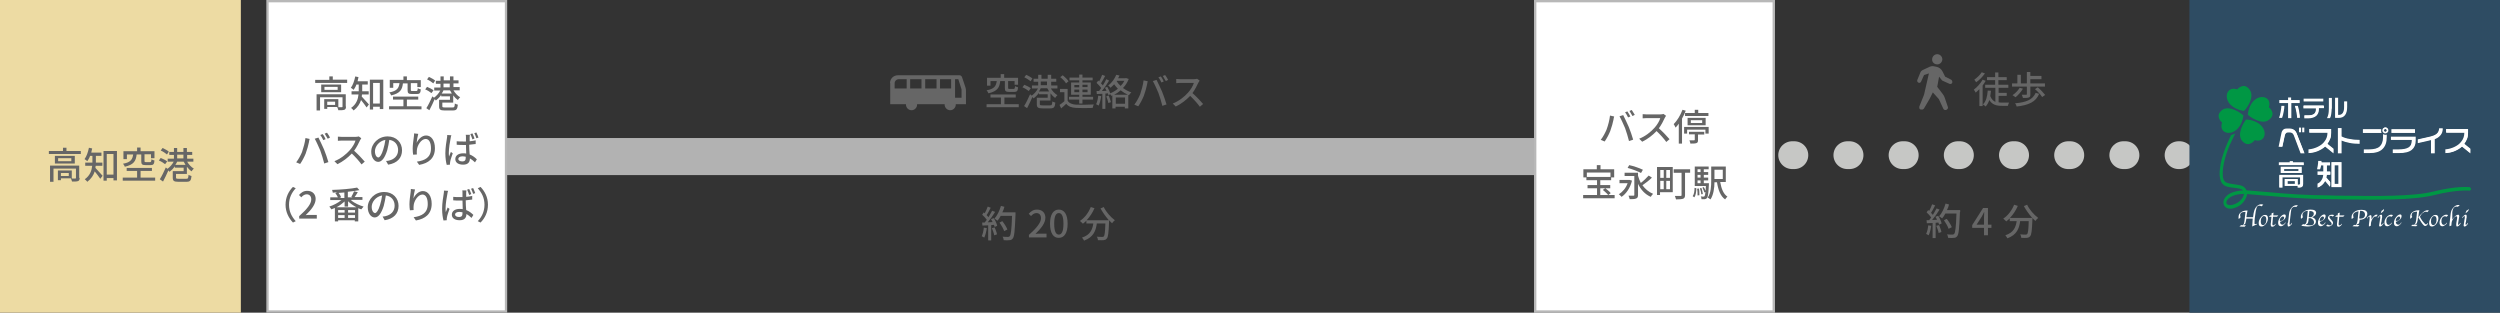
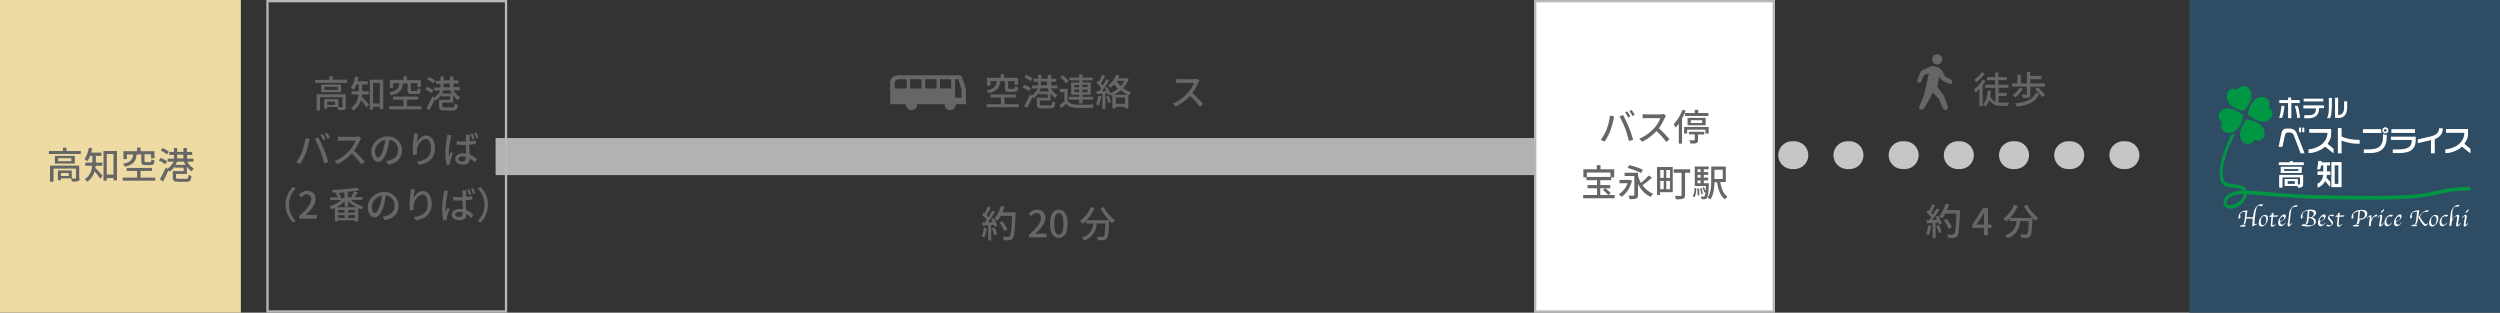
<svg xmlns="http://www.w3.org/2000/svg" version="1.1" id="レイヤー_1" x="0px" y="0px" viewBox="0 0 1079.5 135" style="enable-background:new 0 0 1079.5 135;" xml:space="preserve">
  <rect x="0" y="0" width="1079.5" height="135" fill="#333333" stroke="none" />
  <style type="text/css">
	.st0{fill:#EDDBA3;}
	.st1{fill:#666666;}
	.st2{fill:none;stroke:#B2B2B2;stroke-width:16;stroke-miterlimit:10;}
	.st3{fill:#FFFFFF;}
	.st4{fill:#B8B8B8;}
	.st5{fill:none;stroke:#C6C7C5;stroke-width:12;stroke-linecap:round;stroke-linejoin:round;}
	.st6{fill:none;stroke:#C6C7C5;stroke-width:12;stroke-linecap:round;stroke-linejoin:round;stroke-dasharray:0.953,22.876;}
	.st7{fill:#2E4C63;}
	.st8{fill:#009744;}
</style>
  <rect class="st0" width="104" height="135" />
  <g>
    <g>
      <path class="st1" d="M34.9,65.2v1.3H21.1v-1.3h6.1v-1.4h1.5v1.4H34.9z M34.4,76.8c0,0.8-0.2,1.2-0.7,1.4c-0.6,0.2-1.4,0.2-2.6,0.2    c-0.1-0.4-0.3-1-0.5-1.4h-4.3v0.8H25v-4.2H31v3.5c0.7,0,1.3,0,1.5,0c0.3,0,0.3-0.1,0.3-0.3v-4h-9.7v5.7h-1.5v-7h12.6V76.8z     M32.3,67.3v3.3h-8.6v-3.3H32.3z M30.8,68.3h-5.7v1.3h5.7V68.3z M29.7,74.7h-3.4V76h3.4V74.7z" />
      <path class="st1" d="M41.3,71.6c0,0.3-0.1,0.6-0.1,0.9c0.8,0.8,2.6,2.9,3.1,3.4l-1,1.3c-0.5-0.8-1.6-2.2-2.4-3.2    c-0.5,1.6-1.5,3.2-3.2,4.5c-0.2-0.3-0.8-0.9-1.1-1.1c2.3-1.6,3-3.8,3.2-5.8h-3v-1.4h3.1v-0.5v-2.4h-1c-0.3,0.9-0.8,1.7-1.2,2.3    c-0.3-0.3-0.9-0.7-1.2-0.9c0.9-1.2,1.5-3,1.9-4.9l1.4,0.3c-0.1,0.6-0.3,1.2-0.4,1.8h4.4v1.4h-2.4v2.4c0,0.1,0,0.3,0,0.5h2.8v1.4    H41.3z M50.5,65.2v12.7H49v-1h-2.9V78h-1.4V65.2H50.5z M49,75.4v-8.9h-2.9v8.9H49z" />
      <path class="st1" d="M67,76.7V78H53v-1.3h6.2v-2.9h-4.5v-1.3h10.9v1.3h-4.9v2.9H67z M59,66.7c-0.3,2.8-1.2,4.4-5.1,5.3    c-0.1-0.4-0.5-1-0.8-1.3c3.4-0.6,4.1-1.9,4.4-4h-2.7v2h-1.5v-3.4h5.9v-1.6h1.5v1.6h6v3h-1.5v-1.7h-2.8v2.9c0,0.4,0.1,0.5,0.6,0.5    h1.8c0.4,0,0.5-0.2,0.6-1.2c0.3,0.2,0.9,0.4,1.3,0.5c-0.1,1.6-0.5,2-1.7,2h-2.1c-1.6,0-1.9-0.4-1.9-1.7v-2.9H59z" />
      <path class="st1" d="M71.3,70.9c-0.6-0.5-1.7-1.2-2.7-1.6l0.8-1.1c1,0.4,2.2,1,2.8,1.5L71.3,70.9z M80.8,69.8    c0.7,1.2,1.8,2.4,2.9,3c-0.3,0.3-0.8,0.8-1,1.2c-0.7-0.5-1.4-1.2-2-2v3.1H76v1.6c0,0.4,0.2,0.5,1.2,0.5h3.2c0.8,0,0.9-0.2,1-1.7    c0.3,0.2,0.9,0.4,1.3,0.5c-0.2,2-0.6,2.5-2.2,2.5H77c-1.9,0-2.4-0.4-2.4-1.8v-2.8h4.7v-1.5h-3.8v-0.6c-0.7,1-1.5,1.8-2.3,2.4    c-0.1-0.2-0.3-0.4-0.5-0.6c-0.7,1.6-1.5,3.3-2.3,4.8L69,77.4c0.8-1.2,1.8-3.3,2.6-5.1l0.7,0.6c1-0.7,2.1-1.9,2.7-3.1h-2.6v-1.3    h2.7v-1.6h-2v-1.3h2v-1.7h1.4v1.7h2.7v-1.7h1.5v1.7H83v1.3h-2.2v1.6h2.7v1.3H80.8z M72.1,66.7c-0.6-0.5-1.7-1.3-2.7-1.7l0.8-1.1    c0.9,0.4,2.2,1.1,2.7,1.6L72.1,66.7z M80.1,71.2c-0.3-0.5-0.5-1-0.8-1.4h-2.8c-0.2,0.5-0.5,1-0.8,1.4H80.1z M76.5,68.4h2.7v-1.6    h-2.7V68.4z" />
    </g>
  </g>
  <line class="st2" x1="214" y1="67.6" x2="681.5" y2="67.6" />
  <g>
-     <rect x="115.5" y="0.5" class="st3" width="103" height="134" />
    <g>
      <path class="st4" d="M218,1v133H116V1H218 M219,0H115v135h104V0L219,0z" />
    </g>
  </g>
  <g>
    <g>
      <path class="st1" d="M149.9,34.5v1.3h-13.8v-1.3h6.1V33h1.5v1.4H149.9z M149.4,46c0,0.8-0.2,1.2-0.7,1.4c-0.6,0.2-1.4,0.2-2.6,0.2    c-0.1-0.4-0.3-1-0.5-1.4h-4.3v0.8H140v-4.2h6.1v3.5c0.7,0,1.3,0,1.5,0c0.3,0,0.3-0.1,0.3-0.3v-4h-9.7v5.7h-1.5v-7h12.6V46z     M147.3,36.5v3.3h-8.6v-3.3H147.3z M145.8,37.5h-5.7v1.3h5.7V37.5z M144.7,43.9h-3.4v1.4h3.4V43.9z" />
      <path class="st1" d="M156.3,40.8c0,0.3-0.1,0.6-0.1,0.9c0.8,0.8,2.6,2.9,3.1,3.4l-1,1.3c-0.5-0.8-1.6-2.2-2.4-3.2    c-0.5,1.6-1.5,3.2-3.2,4.5c-0.2-0.3-0.8-0.9-1.1-1.1c2.3-1.6,3-3.8,3.2-5.8h-3v-1.4h3.1v-0.5v-2.4h-1c-0.3,0.9-0.8,1.7-1.2,2.3    c-0.3-0.3-0.9-0.7-1.2-0.9c0.9-1.2,1.5-3,1.9-4.9l1.4,0.3c-0.1,0.6-0.3,1.2-0.4,1.8h4.4v1.4h-2.4v2.4c0,0.1,0,0.3,0,0.5h2.8v1.4    H156.3z M165.5,34.4v12.7H164v-1h-2.9v1.2h-1.4V34.4H165.5z M164,44.7v-8.9h-2.9v8.9H164z" />
      <path class="st1" d="M182,45.9v1.3H168v-1.3h6.2V43h-4.5v-1.3h10.9V43h-4.9v2.9H182z M174,35.9c-0.3,2.8-1.2,4.4-5.1,5.3    c-0.1-0.4-0.5-1-0.8-1.3c3.4-0.6,4.1-1.9,4.4-4h-2.7v2h-1.5v-3.4h5.9V33h1.5v1.6h6v3h-1.5v-1.7h-2.8v2.9c0,0.4,0.1,0.5,0.6,0.5    h1.8c0.4,0,0.5-0.2,0.6-1.2c0.3,0.2,0.9,0.4,1.3,0.5c-0.1,1.6-0.5,2-1.7,2h-2.1c-1.6,0-1.9-0.4-1.9-1.7v-2.9H174z" />
      <path class="st1" d="M186.3,40.2c-0.6-0.5-1.7-1.2-2.7-1.6l0.8-1.1c1,0.4,2.2,1,2.8,1.5L186.3,40.2z M195.8,39    c0.7,1.2,1.8,2.4,2.9,3c-0.3,0.3-0.8,0.8-1,1.2c-0.7-0.5-1.4-1.2-2-2v3.1H191v1.6c0,0.4,0.2,0.5,1.2,0.5h3.2c0.8,0,0.9-0.2,1-1.7    c0.3,0.2,0.9,0.4,1.3,0.5c-0.2,2-0.6,2.5-2.2,2.5H192c-1.9,0-2.4-0.4-2.4-1.8v-2.8h4.7v-1.5h-3.8V41c-0.7,1-1.5,1.8-2.3,2.4    c-0.1-0.2-0.3-0.4-0.5-0.6c-0.7,1.6-1.5,3.3-2.3,4.8l-1.3-0.9c0.8-1.2,1.8-3.3,2.6-5.1l0.7,0.6c1-0.7,2.1-1.9,2.7-3.1h-2.6v-1.3    h2.7v-1.6h-2v-1.3h2V33h1.4v1.7h2.7V33h1.5v1.7h2.2v1.3h-2.2v1.6h2.7V39H195.8z M187.1,36c-0.6-0.5-1.7-1.3-2.7-1.7l0.8-1.1    c0.9,0.4,2.2,1.1,2.7,1.6L187.1,36z M195.1,40.4c-0.3-0.5-0.5-1-0.8-1.4h-2.8c-0.2,0.5-0.5,1-0.8,1.4H195.1z M191.5,37.7h2.7v-1.6    h-2.7V37.7z" />
      <path class="st1" d="M131.9,59.6l1.8,0.4c-0.1,0.4-0.3,1-0.3,1.4c-0.2,1.1-0.8,3.3-1.4,4.9c-0.6,1.5-1.5,3.2-2.4,4.5l-1.7-0.7    c1-1.3,1.9-3,2.5-4.4C131,63.9,131.7,61.5,131.9,59.6z M135.9,59.9l1.6-0.5c0.6,1.2,1.7,3.5,2.4,5.1c0.6,1.5,1.5,4,1.9,5.5    l-1.8,0.6c-0.4-1.7-1.1-3.9-1.7-5.6C137.6,63.4,136.6,61.1,135.9,59.9z M140.6,60.1l-1,0.4c-0.3-0.6-0.8-1.6-1.3-2.2l1-0.4    C139.8,58.4,140.3,59.4,140.6,60.1z M142.5,59.4l-1,0.5c-0.4-0.7-0.9-1.6-1.3-2.2l1-0.4C141.6,57.8,142.2,58.8,142.5,59.4z" />
      <path class="st1" d="M156,59.7c-0.1,0.2-0.4,0.6-0.5,0.8c-0.6,1.3-1.5,3.1-2.6,4.6c1.6,1.4,3.6,3.5,4.6,4.7l-1.4,1.2    c-1-1.4-2.6-3.2-4.2-4.7c-1.7,1.8-3.9,3.5-6.2,4.6l-1.3-1.3c2.6-1,5-2.9,6.6-4.7c1.1-1.2,2.2-3,2.5-4.2h-5.9    c-0.6,0-1.5,0.1-1.7,0.1V59c0.3,0,1.2,0.1,1.7,0.1h5.9c0.6,0,1.1-0.1,1.4-0.2L156,59.7z" />
      <path class="st1" d="M166.7,69.5c0.6,0,1-0.1,1.4-0.2c2-0.5,3.8-1.9,3.8-4.5c0-2.3-1.4-4.1-3.8-4.4c-0.2,1.4-0.5,3-0.9,4.5    c-1,3.2-2.3,5-3.9,5c-1.6,0-3-1.8-3-4.4c0-3.5,3.1-6.6,7.1-6.6c3.8,0,6.2,2.7,6.2,6c0,3.3-2.1,5.6-6,6.2L166.7,69.5z M165.5,64.5    c0.4-1.2,0.7-2.7,0.9-4.1c-2.8,0.5-4.5,2.9-4.5,4.9c0,1.8,0.8,2.7,1.5,2.7C164,67.9,164.8,66.9,165.5,64.5z" />
      <path class="st1" d="M180.6,57.8c-0.3,1-0.6,2.9-0.7,3.9c0.7-1.5,2.2-3.2,4.1-3.2c2.2,0,3.8,2.1,3.8,5.5c0,4.4-2.8,6.5-6.8,7.2    l-1-1.4c3.5-0.5,6.1-1.8,6.1-5.7c0-2.5-0.8-4.1-2.3-4.1c-1.9,0-3.7,2.8-3.8,4.9c-0.1,0.5,0,1.1,0,1.8l-1.6,0.1    c-0.1-0.6-0.2-1.5-0.2-2.6c0-1.5,0.3-3.7,0.5-5.1c0.1-0.5,0.1-1.1,0.1-1.5L180.6,57.8z" />
      <path class="st1" d="M194.9,58.4c-0.1,0.3-0.3,0.9-0.3,1.2c-0.3,1.3-0.8,4.6-0.8,6.3c0,0.6,0,1.1,0.1,1.7c0.2-0.7,0.6-1.4,0.8-2    l0.8,0.6c-0.4,1.2-1,2.8-1.1,3.6c0,0.2-0.1,0.5-0.1,0.7c0,0.2,0,0.4,0,0.6l-1.4,0.1c-0.3-1.1-0.6-2.9-0.6-5c0-2.4,0.5-5.4,0.7-6.6    c0.1-0.4,0.1-0.9,0.1-1.3L194.9,58.4z M205.2,62.2c-0.8,0.1-1.7,0.2-2.6,0.3c0,1.6,0.1,3,0.2,4.2c1.3,0.5,2.3,1.3,3.1,2.1    l-0.8,1.3c-0.7-0.7-1.5-1.3-2.2-1.7v0c0,1.5-0.7,2.7-2.9,2.7c-2.1,0-3.4-0.9-3.4-2.4c0-1.5,1.3-2.5,3.4-2.5c0.4,0,0.9,0,1.3,0.1    c0-1.1-0.1-2.4-0.1-3.7c-0.4,0-0.9,0-1.3,0c-0.9,0-1.8,0-2.7-0.1V61c0.9,0.1,1.8,0.1,2.7,0.1c0.4,0,0.9,0,1.3,0c0-0.8,0-1.5,0-1.9    c0-0.3,0-0.7-0.1-1h1.8c0,0.3-0.1,0.7-0.1,1c0,0.4,0,1.1,0,1.8c0.9-0.1,1.8-0.2,2.6-0.4V62.2z M201.2,67.7c-0.5-0.1-1-0.2-1.5-0.2    c-1.1,0-1.8,0.5-1.8,1.1c0,0.7,0.7,1.1,1.7,1.1c1.2,0,1.5-0.6,1.5-1.6V67.7z M204,60.2c-0.2-0.7-0.6-1.6-0.9-2.3l0.9-0.3    c0.3,0.6,0.7,1.6,0.9,2.2L204,60.2z M205.7,59.7c-0.2-0.7-0.6-1.6-0.9-2.2l0.9-0.3c0.3,0.6,0.7,1.6,0.9,2.2L205.7,59.7z" />
      <path class="st1" d="M123.3,88.4c0-3.2,1.3-5.8,3.2-7.7l1.2,0.6c-1.7,1.8-2.9,4.1-2.9,7.1s1.2,5.2,2.9,7.1l-1.2,0.6    C124.7,94.2,123.3,91.6,123.3,88.4z" />
      <path class="st1" d="M129.1,93.4c3.5-3.1,5.3-5.4,5.3-7.3c0-1.3-0.7-2.2-2-2.2c-0.9,0-1.7,0.6-2.3,1.3l-1-1c1-1.1,2-1.8,3.6-1.8    c2.2,0,3.6,1.4,3.6,3.5c0,2.3-1.8,4.6-4.3,7c0.6-0.1,1.3-0.1,1.9-0.1h2.9v1.6h-7.6V93.4z" />
      <path class="st1" d="M151.7,86.6c1.4,1.1,3.5,2.1,5.3,2.6c-0.3,0.3-0.8,0.9-1,1.2c-0.4-0.1-0.9-0.3-1.3-0.5v5.7h-1.5v-0.5H146v0.5    h-1.4v-5.8c-0.5,0.2-1,0.4-1.5,0.6c-0.2-0.3-0.6-0.9-0.9-1.2c1.8-0.6,3.8-1.6,5.2-2.8h-4.8v-1.2h3.3c-0.2-0.5-0.7-1.3-1.1-1.8    l0.8-0.3c-0.6,0-1.2,0-1.9,0.1c0-0.3-0.2-0.8-0.3-1.2c3.8-0.1,8.3-0.5,10.8-1l1,1.1c-1.4,0.3-3.2,0.5-5,0.7v2.4h2l-0.5-0.2    c0.4-0.7,0.9-1.7,1.2-2.4l1.6,0.4c-0.5,0.8-1,1.6-1.4,2.1h3.4v1.2H151.7z M153.9,89.5c-1.3-0.7-2.6-1.6-3.6-2.6v2.3h-1.5V87    c-1,0.9-2.2,1.8-3.5,2.5H153.9z M148.8,90.7H146v1.1h2.8V90.7z M146,94.1h2.8v-1.2H146V94.1z M148.8,83.1    c-0.9,0.1-1.7,0.1-2.6,0.2c0.5,0.6,0.9,1.3,1.1,1.9l-0.7,0.3h2.1V83.1z M153.3,90.7h-3v1.1h3V90.7z M153.3,94.1v-1.2h-3v1.2H153.3    z" />
      <path class="st1" d="M165.2,93.5c0.6,0,1-0.1,1.4-0.2c2-0.5,3.8-1.9,3.8-4.5c0-2.3-1.4-4.1-3.8-4.4c-0.2,1.4-0.5,3-0.9,4.5    c-1,3.2-2.3,5-3.9,5c-1.6,0-3-1.8-3-4.4c0-3.5,3.1-6.6,7.1-6.6c3.8,0,6.2,2.7,6.2,6c0,3.3-2.1,5.6-6,6.2L165.2,93.5z M164.1,88.5    c0.4-1.2,0.7-2.7,0.9-4.1c-2.8,0.5-4.5,2.9-4.5,4.9c0,1.8,0.8,2.7,1.5,2.7C162.6,91.9,163.4,90.9,164.1,88.5z" />
      <path class="st1" d="M179.2,81.8c-0.3,1-0.6,2.9-0.7,3.9c0.7-1.5,2.2-3.2,4.1-3.2c2.2,0,3.8,2.1,3.8,5.5c0,4.4-2.8,6.5-6.8,7.2    l-1-1.4c3.5-0.5,6.1-1.8,6.1-5.7c0-2.5-0.8-4.1-2.3-4.1c-1.9,0-3.7,2.8-3.8,4.9c-0.1,0.5,0,1.1,0,1.8l-1.6,0.1    c-0.1-0.6-0.2-1.5-0.2-2.6c0-1.5,0.3-3.7,0.5-5.1c0.1-0.5,0.1-1.1,0.1-1.5L179.2,81.8z" />
      <path class="st1" d="M193.5,82.4c-0.1,0.3-0.3,0.9-0.3,1.2c-0.3,1.3-0.8,4.6-0.8,6.3c0,0.6,0,1.1,0.1,1.7c0.2-0.7,0.6-1.4,0.8-2    l0.8,0.6c-0.4,1.2-1,2.8-1.1,3.6c0,0.2-0.1,0.5-0.1,0.7c0,0.2,0,0.4,0,0.6l-1.4,0.1c-0.3-1.1-0.6-2.9-0.6-5c0-2.4,0.5-5.4,0.7-6.6    c0.1-0.4,0.1-0.9,0.1-1.3L193.5,82.4z M203.7,86.2c-0.8,0.1-1.7,0.2-2.6,0.3c0,1.6,0.1,3,0.2,4.2c1.3,0.5,2.3,1.3,3.1,2.1    l-0.8,1.3c-0.7-0.7-1.5-1.3-2.2-1.7v0c0,1.5-0.7,2.7-2.9,2.7c-2.1,0-3.4-0.9-3.4-2.4c0-1.5,1.3-2.5,3.4-2.5c0.4,0,0.9,0,1.3,0.1    c0-1.1-0.1-2.4-0.1-3.7c-0.4,0-0.9,0-1.3,0c-0.9,0-1.8,0-2.7-0.1V85c0.9,0.1,1.8,0.1,2.7,0.1c0.4,0,0.9,0,1.3,0c0-0.8,0-1.5,0-1.9    c0-0.3,0-0.7-0.1-1h1.8c0,0.3-0.1,0.7-0.1,1c0,0.4,0,1.1,0,1.8c0.9-0.1,1.8-0.2,2.6-0.4V86.2z M199.8,91.7c-0.5-0.1-1-0.2-1.5-0.2    c-1.1,0-1.8,0.5-1.8,1.1c0,0.7,0.7,1.1,1.7,1.1c1.2,0,1.5-0.6,1.5-1.6V91.7z M202.6,84.2c-0.2-0.7-0.6-1.6-0.9-2.3l0.9-0.3    c0.3,0.6,0.7,1.6,0.9,2.2L202.6,84.2z M204.3,83.7c-0.2-0.7-0.6-1.6-0.9-2.2l0.9-0.3c0.3,0.6,0.7,1.6,0.9,2.2L204.3,83.7z" />
      <path class="st1" d="M210.7,88.4c0,3.2-1.3,5.8-3.2,7.7l-1.2-0.6c1.7-1.8,2.9-4.1,2.9-7.1s-1.2-5.2-2.9-7.1l1.2-0.6    C209.3,82.6,210.7,85.1,210.7,88.4z" />
    </g>
  </g>
  <g>
    <rect x="662.9" y="0.5" class="st3" width="103" height="134" />
    <g>
      <path class="st4" d="M765.4,1v133h-102V1H765.4 M766.4,0h-104v135h104V0L766.4,0z" />
    </g>
  </g>
  <g>
    <g>
      <path class="st1" d="M695.2,49.9l1.8,0.4c-0.1,0.4-0.3,1-0.3,1.4c-0.2,1.1-0.8,3.3-1.4,4.9c-0.6,1.5-1.5,3.2-2.4,4.5l-1.7-0.7    c1-1.3,1.9-3,2.5-4.4C694.4,54.1,695,51.8,695.2,49.9z M699.3,50.2l1.6-0.5c0.6,1.2,1.7,3.5,2.4,5.1c0.6,1.5,1.5,4,1.9,5.5    l-1.8,0.6c-0.4-1.7-1.1-3.9-1.7-5.6C701,53.7,700,51.4,699.3,50.2z M704,50.3l-1,0.4c-0.3-0.6-0.8-1.6-1.3-2.2l1-0.4    C703.1,48.7,703.7,49.7,704,50.3z M705.9,49.6l-1,0.5c-0.4-0.7-0.9-1.6-1.3-2.2l1-0.4C705,48.1,705.6,49.1,705.9,49.6z" />
-       <path class="st1" d="M719.4,50c-0.1,0.2-0.4,0.6-0.5,0.8c-0.6,1.3-1.5,3.1-2.6,4.6c1.6,1.4,3.6,3.5,4.6,4.7l-1.4,1.2    c-1-1.4-2.6-3.2-4.2-4.7c-1.7,1.8-3.9,3.5-6.2,4.6l-1.3-1.3c2.6-1,5-2.9,6.6-4.7c1.1-1.2,2.2-3,2.5-4.2h-5.9    c-0.6,0-1.5,0.1-1.7,0.1v-1.8c0.3,0,1.2,0.1,1.7,0.1h5.9c0.6,0,1.1-0.1,1.4-0.2L719.4,50z" />
+       <path class="st1" d="M719.4,50c-0.1,0.2-0.4,0.6-0.5,0.8c-0.6,1.3-1.5,3.1-2.6,4.6c1.6,1.4,3.6,3.5,4.6,4.7l-1.4,1.2    c-1-1.4-2.6-3.2-4.2-4.7c-1.7,1.8-3.9,3.5-6.2,4.6l-1.3-1.3c2.6-1,5-2.9,6.6-4.7c1.1-1.2,2.2-3,2.5-4.2h-5.9    c-0.6,0-1.5,0.1-1.7,0.1v-1.8c0.3,0,1.2,0.1,1.7,0.1h5.9c0.6,0,1.1-0.1,1.4-0.2L719.4,50" />
      <path class="st1" d="M727.9,47.8c-0.4,1.1-1,2.3-1.6,3.4V62h-1.4v-8.6c-0.4,0.6-0.9,1.2-1.4,1.7c-0.1-0.4-0.6-1.2-0.8-1.5    c1.5-1.5,2.9-3.8,3.8-6.2L727.9,47.8z M737.8,54.8v2.9h-1.4V56h-7.9v1.7h-1.3v-2.9H737.8z M731.8,48.8v-1.4h1.5v1.4h4.4v1.3h-10.1    v-1.3H731.8z M728.7,54.1v-3.2h7.8v3.2H728.7z M729.2,56.9h6.7v1.2h-2.7v2.4c0,0.7-0.1,1.1-0.7,1.3c-0.6,0.2-1.4,0.2-2.6,0.2    c0-0.4-0.3-1-0.4-1.4c0.8,0,1.7,0,2,0c0.2,0,0.3-0.1,0.3-0.3v-2.3h-2.5V56.9z M730.1,53.1h4.9v-1.2h-4.9V53.1z" />
      <path class="st1" d="M697.2,84.2v1.4h-13.6v-1.4h6v-2.9h-4.1v-1.4h4.1v-2.1H685v-1.2h-1.3v-3.5h5.8v-1.8h1.6v1.8h5.9v3.5h-1.3v1.2    h-4.7v2.1h4.3v1.4h-2.1c0.8,0.6,1.9,1.5,2.3,2.1l-1,0.8H697.2z M685.2,74.5v1.9h10.2v-1.9H685.2z M691.1,84.2h3.3    c-0.5-0.7-1.5-1.5-2.3-2.2l1-0.7h-2.1V84.2z" />
      <path class="st1" d="M704.7,78c-0.8,3.3-2.6,5.7-4.5,7c-0.3-0.3-0.8-0.9-1.2-1.1c1.6-1,3.1-2.7,3.8-4.8h-3.5v-1.4h4.1l0.3,0    L704.7,78z M713.3,76.7c-1.2,1.2-2.8,2.4-4.1,3.3c1.2,1.6,2.7,2.9,4.6,3.7c-0.3,0.3-0.8,0.9-1,1.3c-2.5-1.1-4.3-3.1-5.5-5.6v4.8    c0,0.8-0.2,1.3-0.8,1.5c-0.6,0.3-1.5,0.3-2.8,0.3c-0.1-0.4-0.3-1.1-0.5-1.5c0.9,0,1.9,0,2.1,0c0.3,0,0.4-0.1,0.4-0.4V76h-4.2v-1.4    h5.8v1.3c0.3,1.1,0.7,2.1,1.2,3.1c1.2-0.9,2.5-2.2,3.4-3.2L713.3,76.7z M708.6,74.7c-1.3-0.7-3.9-1.7-5.8-2.2l0.7-1.2    c1.9,0.4,4.5,1.3,5.9,2L708.6,74.7z" />
      <path class="st1" d="M722.4,83h-5.6v1.2h-1.3V72.1h6.8V83z M716.9,73.4v3.4h1.5v-3.4H716.9z M716.9,81.7h1.5v-3.6h-1.5V81.7z     M721.1,73.4h-1.6v3.4h1.6V73.4z M721.1,81.7v-3.6h-1.6v3.6H721.1z M729.8,74.6h-2.2v9.6c0,0.9-0.2,1.3-0.8,1.6    c-0.6,0.2-1.6,0.3-3.1,0.3c-0.1-0.4-0.3-1.1-0.5-1.5c1.1,0,2.1,0,2.5,0c0.3,0,0.4-0.1,0.4-0.4v-9.6h-3.4v-1.5h7.1V74.6z" />
      <path class="st1" d="M730.9,84.7c0.6-0.8,0.8-2.2,0.8-3.6l0.8,0.2c-0.1,1.5-0.2,3-0.9,3.9L730.9,84.7z M737.9,79.1    c0,0,0,0.4,0,0.6c-0.2,3.9-0.4,5.3-0.8,5.8c-0.3,0.3-0.5,0.4-0.9,0.5c-0.3,0-0.9,0-1.5,0c0-0.4-0.1-0.9-0.3-1.2    c0.5,0.1,0.9,0.1,1.2,0.1c0.2,0,0.3,0,0.4-0.2c0.2-0.2,0.3-0.7,0.4-1.8l-0.5,0.2c-0.1-0.6-0.5-1.4-0.8-2.1l0.6-0.2    c0.3,0.5,0.6,1.1,0.8,1.6c0-0.6,0.1-1.3,0.1-2.1h-4.8v-8.4h6v1.2h-2.1v1.2h1.9v1.2h-1.9v1.2h1.9v1.2h-1.9v1.2H737.9z M733.6,81.4    c0.2,0.9,0.2,2.1,0.2,2.9l-0.8,0.1c0-0.8,0-2-0.2-2.9L733.6,81.4z M733,73.1v1.2h1.3v-1.2H733z M734.4,75.5H733v1.2h1.3V75.5z     M733,79.1h1.3v-1.2H733V79.1z M734.6,83.9c0-0.7-0.3-1.8-0.6-2.6l0.7-0.1c0.3,0.8,0.5,1.9,0.6,2.6L734.6,83.9z M742.8,78.7    c0.5,2.8,1.4,5.1,3.1,6.2c-0.3,0.3-0.8,0.8-1,1.2c-2-1.4-3-4.1-3.5-7.4h-1.1c0,2.4-0.4,5.4-1.7,7.4c-0.3-0.2-0.9-0.6-1.2-0.8    c1.4-2,1.5-5,1.5-7.3v-6.1h6.3v6.7H742.8z M740.3,73.3v4h3.6v-4H740.3z" />
    </g>
  </g>
  <g>
    <g>
      <path class="st1" d="M426.1,98.5c-0.2,1.5-0.6,3.1-1.1,4.1c-0.2-0.2-0.8-0.4-1.1-0.6c0.5-1,0.8-2.4,0.9-3.7L426.1,98.5z     M429.1,94.2c0.7,1,1.3,2.4,1.5,3.3l-1.1,0.5c-0.1-0.3-0.2-0.6-0.3-0.9l-1.2,0.1v6.6h-1.3v-6.5c-0.9,0-1.8,0.1-2.5,0.1l-0.1-1.3    l1.1,0c0.3-0.4,0.6-0.8,0.9-1.2c-0.5-0.7-1.3-1.6-2-2.2l0.7-1c0.1,0.1,0.3,0.3,0.4,0.4c0.5-0.9,1-2,1.3-2.9l1.3,0.5    c-0.6,1.1-1.2,2.4-1.8,3.2c0.3,0.3,0.6,0.6,0.8,0.9c0.6-1,1.2-2,1.6-2.8l1.3,0.5c-0.9,1.5-2.1,3.2-3.2,4.5l2.1-0.1    c-0.2-0.4-0.4-0.9-0.7-1.3L429.1,94.2z M429.5,98.2c0.4,1,0.9,2.2,1,3l-1.2,0.4c-0.1-0.8-0.6-2.1-1-3.1L429.5,98.2z M438.5,92.6    c-0.3,7.1-0.5,9.6-1.2,10.4c-0.4,0.5-0.8,0.7-1.4,0.7c-0.5,0.1-1.5,0.1-2.5,0c0-0.4-0.2-1.1-0.5-1.5c1,0.1,2,0.1,2.4,0.1    c0.3,0,0.5-0.1,0.7-0.3c0.5-0.5,0.8-2.9,1-8.8h-4.9c-0.4,0.8-0.9,1.6-1.4,2.1c-0.3-0.3-1-0.7-1.3-0.9c1.2-1.3,2.2-3.4,2.8-5.5    l1.5,0.4c-0.2,0.8-0.5,1.7-0.9,2.4h5.7V92.6z M433.6,99.8c-0.3-1-1.2-2.5-2-3.7l1.2-0.6c0.9,1.1,1.8,2.6,2.2,3.6L433.6,99.8z" />
      <path class="st1" d="M444.2,101.5c3.5-3.1,5.3-5.4,5.3-7.3c0-1.3-0.7-2.2-2-2.2c-0.9,0-1.7,0.6-2.3,1.3l-1-1c1-1.1,2-1.8,3.6-1.8    c2.2,0,3.6,1.4,3.6,3.5c0,2.3-1.8,4.6-4.3,7c0.6-0.1,1.3-0.1,1.9-0.1h2.9v1.6h-7.6V101.5z" />
      <path class="st1" d="M453.4,96.6c0-4.1,1.5-6.1,3.8-6.1c2.3,0,3.8,2,3.8,6.1c0,4.1-1.5,6.1-3.8,6.1    C454.9,102.8,453.4,100.7,453.4,96.6z M459.2,96.6c0-3.4-0.8-4.6-2-4.6c-1.2,0-2,1.2-2,4.6c0,3.4,0.8,4.7,2,4.7    C458.4,101.3,459.2,100,459.2,96.6z" />
      <path class="st1" d="M476.6,89.4c1,2.1,3,4.4,4.8,5.7c-0.4,0.3-1,0.9-1.2,1.3c-0.4-0.4-0.9-0.8-1.3-1.3c0,0.1,0,0.5,0,0.6    c-0.2,4.9-0.4,6.7-1,7.3c-0.4,0.5-0.7,0.6-1.3,0.7c-0.5,0.1-1.5,0-2.5,0c0-0.4-0.2-1.1-0.5-1.5c1,0.1,1.9,0.1,2.3,0.1    c0.3,0,0.5,0,0.7-0.2c0.4-0.4,0.6-1.9,0.7-5.6h-3.7c-0.4,3.1-1.4,5.9-5.5,7.4c-0.2-0.4-0.6-1-0.9-1.3c3.7-1.2,4.5-3.6,4.9-6.1h-3    v-1.2c-0.5,0.5-1,0.9-1.5,1.3c-0.3-0.3-0.9-0.9-1.3-1.2c2-1.3,3.7-3.5,4.7-6l1.6,0.5c-0.8,1.9-2,3.7-3.4,5.2h9.6    c-1.3-1.5-2.6-3.3-3.6-5.1L476.6,89.4z" />
    </g>
  </g>
  <g>
    <g>
      <g>
        <path class="st1" d="M439.9,45v1.3h-13.9V45h6.2v-2.9h-4.5v-1.3h10.9v1.3h-4.9V45H439.9z M431.9,35c-0.3,2.8-1.2,4.4-5.1,5.3     c-0.1-0.4-0.5-1-0.8-1.3c3.4-0.6,4.1-1.9,4.4-4h-2.7v2h-1.5v-3.4h5.9v-1.6h1.5v1.6h6v3h-1.5V35h-2.8v2.9c0,0.4,0.1,0.5,0.6,0.5     h1.8c0.4,0,0.5-0.2,0.6-1.2c0.3,0.2,0.9,0.4,1.3,0.5c-0.1,1.6-0.5,2-1.7,2h-2.1c-1.6,0-1.9-0.4-1.9-1.7V35H431.9z" />
        <path class="st1" d="M444.2,39.3c-0.6-0.5-1.7-1.2-2.7-1.6l0.8-1.1c1,0.4,2.2,1,2.8,1.5L444.2,39.3z M453.7,38.1     c0.7,1.2,1.8,2.4,2.9,3c-0.3,0.3-0.8,0.8-1,1.2c-0.7-0.5-1.4-1.2-2-2v3.1h-4.6v1.6c0,0.4,0.2,0.5,1.2,0.5h3.2     c0.8,0,0.9-0.2,1-1.7c0.3,0.2,0.9,0.4,1.3,0.5c-0.2,2-0.6,2.5-2.2,2.5h-3.4c-1.9,0-2.4-0.4-2.4-1.8v-2.8h4.7v-1.5h-3.8v-0.6     c-0.7,1-1.5,1.8-2.3,2.4c-0.1-0.2-0.3-0.4-0.5-0.6c-0.7,1.6-1.5,3.3-2.3,4.8l-1.3-0.9c0.8-1.2,1.8-3.3,2.6-5.1l0.7,0.6     c1-0.7,2.1-1.9,2.7-3.1h-2.6v-1.3h2.7v-1.6h-2v-1.3h2v-1.7h1.4v1.7h2.7v-1.7h1.5v1.7h2.2v1.3h-2.2v1.6h2.7v1.3H453.7z M445,35.1     c-0.6-0.5-1.7-1.3-2.7-1.7l0.8-1.1c0.9,0.4,2.2,1.1,2.7,1.6L445,35.1z M453,39.5c-0.3-0.5-0.5-1-0.8-1.4h-2.8     c-0.2,0.5-0.5,1-0.8,1.4H453z M449.4,36.8h2.7v-1.6h-2.7V36.8z" />
        <path class="st1" d="M461,43.5c0.7,1.1,2,1.6,3.7,1.7c1.8,0.1,5.5,0,7.6-0.1c-0.2,0.3-0.4,1-0.5,1.5c-1.8,0.1-5.2,0.1-7.1,0     c-2-0.1-3.4-0.6-4.3-1.8c-0.7,0.7-1.4,1.3-2.2,2l-0.7-1.5c0.6-0.4,1.4-1,2.1-1.6v-3.9h-1.9v-1.4h3.3V43.5z M460.3,36     c-0.4-0.8-1.5-1.9-2.5-2.7l1.1-0.8c0.9,0.7,2,1.8,2.5,2.6L460.3,36z M466,43h-4.4v-1.2h4.4v-0.9h-3.5v-5.3h3.5v-0.9h-4.2v-1.2     h4.2v-1.3h1.4v1.3h4.4v1.2h-4.4v0.9h3.6v5.3h-3.6v0.9h4.6V43h-4.6v1.7H466V43z M463.9,37.7h2.1v-1h-2.1V37.7z M466,39.8v-1.1     h-2.1v1.1H466z M467.4,36.6v1h2.2v-1H467.4z M469.6,38.7h-2.2v1.1h2.2V38.7z" />
        <path class="st1" d="M475.5,41.5c-0.2,1.5-0.6,3.1-1.1,4.1c-0.2-0.2-0.8-0.4-1.1-0.6c0.5-1,0.8-2.4,0.9-3.7L475.5,41.5z      M487.4,34.1c-0.6,1.5-1.4,2.8-2.5,3.9c1.1,0.8,2.4,1.5,3.6,1.9c-0.3,0.3-0.8,0.8-1,1.2l-0.3-0.1v5.8h-1.5v-0.7h-4v0.7h-1.4v-5.6     c-0.1,0.1-0.3,0.1-0.4,0.2c-0.1-0.2-0.3-0.5-0.5-0.7l-0.8,0.4c0-0.3-0.1-0.5-0.2-0.8l-1.1,0.1v6.6H476v-6.5     c-0.9,0-1.7,0.1-2.4,0.1l-0.1-1.3l1.1,0c0.3-0.4,0.6-0.8,0.9-1.3c-0.5-0.7-1.3-1.6-2-2.2l0.7-1c0.1,0.1,0.3,0.2,0.4,0.4     c0.5-0.9,1-2,1.3-2.9l1.3,0.5c-0.6,1.1-1.2,2.3-1.8,3.2c0.3,0.3,0.6,0.6,0.8,0.9c0.6-0.9,1.1-1.9,1.5-2.7l1.2,0.6     c-0.9,1.5-2,3.2-3.1,4.5c0.6,0,1.3,0,2-0.1c-0.2-0.4-0.4-0.9-0.7-1.3l1-0.4c0.5,0.8,1,1.9,1.3,2.8c1.2-0.5,2.4-1.2,3.3-2     c-0.6-0.6-1.1-1.2-1.6-1.9c-0.5,0.5-1,1-1.6,1.5c-0.2-0.3-0.7-0.8-1-1c1.8-1.3,2.9-3.1,3.5-4.6l1.4,0.3c-0.2,0.4-0.4,0.8-0.6,1.2     h3.1l0.3-0.1L487.4,34.1z M478.7,41.2c0.4,0.9,0.8,2.1,1,2.9l-1.1,0.4c-0.2-0.8-0.5-2-0.9-2.9L478.7,41.2z M487,40.9     c-1.1-0.5-2.1-1.1-3.1-1.9c-0.9,0.8-1.8,1.4-2.8,1.9H487z M485.8,44.8v-2.7h-4v2.7H485.8z M482.2,35.1c0.4,0.7,1,1.4,1.7,2     c0.7-0.7,1.2-1.4,1.6-2.2h-3.2L482.2,35.1z" />
-         <path class="st1" d="M493.8,34.7l1.8,0.4c-0.1,0.4-0.3,1-0.3,1.4c-0.2,1.1-0.8,3.3-1.4,4.9c-0.6,1.5-1.5,3.2-2.4,4.5l-1.7-0.7     c1-1.3,1.9-3,2.5-4.4C492.9,39,493.6,36.6,493.8,34.7z M497.8,35l1.6-0.5c0.6,1.2,1.7,3.5,2.4,5.1c0.6,1.5,1.5,4,1.9,5.5     l-1.8,0.6c-0.4-1.7-1.1-3.9-1.7-5.6C499.5,38.5,498.5,36.2,497.8,35z M502.5,35.2l-1,0.4c-0.3-0.6-0.8-1.6-1.3-2.2l1-0.4     C501.7,33.5,502.2,34.5,502.5,35.2z M504.4,34.5l-1,0.5c-0.4-0.7-0.9-1.6-1.3-2.2l1-0.4C503.5,32.9,504.1,33.9,504.4,34.5z" />
        <path class="st1" d="M518,34.8c-0.1,0.2-0.4,0.6-0.5,0.8c-0.6,1.3-1.5,3.1-2.6,4.6c1.6,1.4,3.6,3.5,4.6,4.7l-1.4,1.2     c-1-1.4-2.6-3.2-4.2-4.7c-1.7,1.8-3.9,3.5-6.2,4.6l-1.3-1.3c2.6-1,5-2.9,6.6-4.7c1.1-1.2,2.2-3,2.5-4.2h-5.9     c-0.6,0-1.5,0.1-1.7,0.1v-1.8c0.3,0,1.2,0.1,1.7,0.1h5.9c0.6,0,1.1-0.1,1.4-0.2L518,34.8z" />
      </g>
    </g>
    <g>
      <path class="st1" d="M384.3,35.9c0-1.9,1.5-3.4,3.4-3.4h26.6c0.5,0,0.9,0.3,1.1,0.8l1.5,4.5c0.1,0.4,0.2,0.8,0.2,1.2v6h-4.4    c0,0.1,0,0.1,0,0.2c0,1.3-1.1,2.4-2.4,2.4c-1.3,0-2.4-1.1-2.4-2.4c0-0.1,0-0.1,0-0.2h-11.9c0,0.1,0,0.1,0,0.2    c0,1.3-1.1,2.4-2.4,2.4c-1.3,0-2.4-1.1-2.4-2.4c0-0.1,0-0.1,0-0.2h-6.8V35.9z M412.3,42.2h2.9V39c0-0.3,0-0.5-0.1-0.7l-1.3-4.1    h-1.4V42.2z M405.9,38.2h4.8v-4h-4.8V38.2z M399.5,38.2h4.9v-4h-4.9V38.2z M393,38.2h4.9v-4H393V38.2z M386.3,38.2h5.2v-4h-3.4    c-1,0-1.8,0.8-1.8,1.8V38.2z" />
    </g>
  </g>
  <g>
    <g>
      <path class="st1" d="M833.9,97.5c-0.2,1.5-0.6,3.1-1.1,4.1c-0.2-0.2-0.8-0.4-1.1-0.6c0.5-1,0.8-2.4,0.9-3.7L833.9,97.5z     M836.9,93.2c0.7,1,1.3,2.4,1.5,3.3l-1.1,0.5c-0.1-0.3-0.2-0.6-0.3-0.9l-1.2,0.1v6.6h-1.3v-6.5c-0.9,0-1.8,0.1-2.5,0.1l-0.1-1.3    l1.1,0c0.3-0.4,0.6-0.8,0.9-1.2c-0.5-0.7-1.3-1.6-2-2.2l0.7-1c0.1,0.1,0.3,0.3,0.4,0.4c0.5-0.9,1-2,1.3-2.9l1.3,0.5    c-0.6,1.1-1.2,2.4-1.8,3.2c0.3,0.3,0.6,0.6,0.8,0.9c0.6-1,1.2-2,1.6-2.8l1.3,0.5c-0.9,1.5-2.1,3.2-3.2,4.5l2.1-0.1    c-0.2-0.4-0.4-0.9-0.7-1.3L836.9,93.2z M837.3,97.2c0.4,1,0.9,2.2,1,3l-1.2,0.4c-0.1-0.8-0.6-2.1-1-3.1L837.3,97.2z M846.3,91.6    c-0.3,7.1-0.5,9.6-1.2,10.4c-0.4,0.5-0.8,0.7-1.4,0.7c-0.5,0.1-1.5,0.1-2.5,0c0-0.4-0.2-1.1-0.5-1.5c1,0.1,2,0.1,2.4,0.1    c0.3,0,0.5-0.1,0.7-0.3c0.5-0.5,0.8-2.9,1-8.8H840c-0.4,0.8-0.9,1.6-1.4,2.1c-0.3-0.3-1-0.7-1.3-0.9c1.2-1.3,2.2-3.4,2.8-5.5    l1.5,0.4c-0.2,0.8-0.5,1.7-0.9,2.4h5.7V91.6z M841.4,98.8c-0.3-1-1.2-2.5-2-3.7l1.2-0.6c0.9,1.1,1.8,2.6,2.2,3.6L841.4,98.8z" />
      <path class="st1" d="M859.9,98.4h-1.5v3.2h-1.7v-3.2h-5.1v-1.2l4.7-7.4h2.1V97h1.5V98.4z M856.7,97v-3.1c0-0.6,0.1-1.6,0.1-2.3    h-0.1c-0.3,0.6-0.6,1.2-0.9,1.8l-2.3,3.6H856.7z" />
      <path class="st1" d="M875.3,88.4c1,2.1,3,4.4,4.8,5.7c-0.4,0.3-1,0.9-1.2,1.3c-0.4-0.4-0.9-0.8-1.3-1.3c0,0.1,0,0.5,0,0.6    c-0.2,4.9-0.4,6.7-1,7.3c-0.4,0.5-0.7,0.6-1.3,0.7c-0.5,0.1-1.5,0-2.5,0c0-0.4-0.2-1.1-0.5-1.5c1,0.1,1.9,0.1,2.3,0.1    c0.3,0,0.5,0,0.7-0.2c0.4-0.4,0.6-1.9,0.7-5.6h-3.7c-0.4,3.1-1.4,5.9-5.5,7.4c-0.2-0.4-0.6-1-0.9-1.3c3.7-1.2,4.5-3.6,4.9-6.1h-3    v-1.2c-0.5,0.5-1,0.9-1.5,1.3c-0.3-0.3-0.9-0.9-1.3-1.2c2-1.3,3.7-3.5,4.7-6l1.6,0.5c-0.8,1.9-2,3.7-3.4,5.2h9.6    c-1.3-1.5-2.6-3.3-3.6-5.1L875.3,88.4z" />
    </g>
  </g>
  <g>
    <g>
      <line class="st5" x1="702.8" y1="67" x2="703.3" y2="67" />
      <line class="st6" x1="726.2" y1="67" x2="929.2" y2="67" />
-       <line class="st5" x1="940.7" y1="67" x2="941.2" y2="67" />
    </g>
  </g>
  <g>
    <g>
      <g>
        <path class="st1" d="M857.4,34.9c-0.4,0.7-0.8,1.4-1.3,2v8.9h-1.4v-7.3c-0.5,0.5-1.1,1-1.6,1.5c-0.1-0.3-0.6-1-0.8-1.3     c1.4-1,2.9-2.7,3.8-4.3L857.4,34.9z M857.1,31.7c-1,1.4-2.4,2.9-3.8,3.8c-0.2-0.3-0.6-0.8-0.8-1.1c1.2-0.8,2.6-2.2,3.2-3.2     L857.1,31.7z M863.1,44.2c0.5,0.1,1,0.1,1.5,0.1c0.4,0,2.3,0,2.9,0c-0.2,0.4-0.4,1-0.5,1.4h-2.6c-2.4,0-4.2-0.5-5.4-2.5     c-0.4,1.1-0.9,2-1.6,2.8c-0.2-0.3-0.8-0.7-1.2-0.9c1.4-1.3,1.9-3.4,2.1-6l1.4,0.1c-0.1,0.8-0.2,1.6-0.3,2.3     c0.5,1.3,1.2,2,2.2,2.5v-6.1h-4.4v-1.3h4.3v-2H858v-1.3h3.5v-2h1.4v2h3.6v1.3h-3.6v2h4.3v1.3h-4.2v2.2h3.5v1.3h-3.5V44.2z" />
        <path class="st1" d="M875.2,37.4h-6.4V36h2.3v-3.7h1.5V36h2.6v-4.9h1.5v1.7h4.8v1.4h-4.8V36h6.3v1.4h-6.3v3.4     c0,0.7-0.1,1.1-0.7,1.3c-0.5,0.2-1.4,0.2-2.5,0.2c-0.1-0.4-0.3-1-0.5-1.4c0.8,0,1.7,0,1.9,0c0.2,0,0.3,0,0.3-0.2V37.4z      M873.5,38.3c-0.8,1.4-2.1,2.8-3.2,3.7c-0.3-0.3-1-0.7-1.3-0.9c1.2-0.8,2.4-2,3.1-3.2L873.5,38.3z M880.5,40.5     c-1.4,3.5-4.5,4.9-9.7,5.5c-0.1-0.5-0.4-1.1-0.7-1.4c4.7-0.4,7.6-1.5,8.9-4.5L880.5,40.5z M879.9,37.7c1.1,0.9,2.5,2.4,3.2,3.3     l-1.3,0.9c-0.6-1-1.9-2.4-3.1-3.4L879.9,37.7z" />
      </g>
    </g>
    <g>
      <g id="アイコン-移動-徒歩_7_">
        <g>
          <g>
            <path class="st1" d="M836.5,27.8c1.2,0,2.2-1,2.2-2.2c0-1.2-1-2.2-2.2-2.2c-1.2,0-2.2,1-2.2,2.2       C834.2,26.8,835.2,27.8,836.5,27.8z" />
            <path class="st1" d="M842.5,34.4l-2.6-1.3l-1.1-2.2c-0.5-1.1-1.6-1.9-2.8-2.1l-1.1-0.2c-0.6-0.1-1.1,0-1.6,0.2l-3.2,1.5       c-0.4,0.2-0.6,0.5-0.8,0.8l-1.4,3.4c-0.1,0.2-0.1,0.5,0,0.7c0.1,0.2,0.3,0.4,0.5,0.5l0,0c0.4,0.2,0.9,0,1.1-0.4l1.3-2.9       l2.1-0.7l-2.1,9.2l-2,5c-0.1,0.3-0.1,0.6,0,0.9c0.1,0.3,0.4,0.5,0.7,0.5l0.1,0c0.5,0.1,1-0.1,1.2-0.5l2.4-4.1l1.4-2.8l2.6,2.9       l1.9,4.1c0.2,0.5,0.7,0.7,1.2,0.6l0,0c0.3-0.1,0.5-0.3,0.7-0.5c0.1-0.3,0.2-0.6,0.1-0.8l-1.4-4.1c-0.2-0.6-0.5-1.1-0.9-1.6       l-2.3-3l0.8-4.4l1.1,1.4c0.1,0.2,0.3,0.3,0.5,0.4l2.9,1.3c0.2,0.1,0.4,0.1,0.7,0c0.2-0.1,0.4-0.2,0.5-0.5l0,0       C843.1,35.1,842.9,34.7,842.5,34.4z" />
          </g>
        </g>
      </g>
    </g>
  </g>
  <g>
    <rect x="662.9" y="0.5" class="st3" width="103" height="134" />
    <g>
      <path class="st4" d="M765.4,1v133h-102V1H765.4 M766.4,0h-104v135h104V0L766.4,0z" />
    </g>
  </g>
  <g>
    <g>
      <path class="st1" d="M695.2,49.9l1.8,0.4c-0.1,0.4-0.3,1-0.3,1.4c-0.2,1.1-0.8,3.3-1.4,4.9c-0.6,1.5-1.5,3.2-2.4,4.5l-1.7-0.7    c1-1.3,1.9-3,2.5-4.4C694.4,54.1,695,51.8,695.2,49.9z M699.3,50.2l1.6-0.5c0.6,1.2,1.7,3.5,2.4,5.1c0.6,1.5,1.5,4,1.9,5.5    l-1.8,0.6c-0.4-1.7-1.1-3.9-1.7-5.6C701,53.7,700,51.4,699.3,50.2z M704,50.3l-1,0.4c-0.3-0.6-0.8-1.6-1.3-2.2l1-0.4    C703.1,48.7,703.7,49.7,704,50.3z M705.9,49.6l-1,0.5c-0.4-0.7-0.9-1.6-1.3-2.2l1-0.4C705,48.1,705.6,49.1,705.9,49.6z" />
      <path class="st1" d="M719.4,50c-0.1,0.2-0.4,0.6-0.5,0.8c-0.6,1.3-1.5,3.1-2.6,4.6c1.6,1.4,3.6,3.5,4.6,4.7l-1.4,1.2    c-1-1.4-2.6-3.2-4.2-4.7c-1.7,1.8-3.9,3.5-6.2,4.6l-1.3-1.3c2.6-1,5-2.9,6.6-4.7c1.1-1.2,2.2-3,2.5-4.2h-5.9    c-0.6,0-1.5,0.1-1.7,0.1v-1.8c0.3,0,1.2,0.1,1.7,0.1h5.9c0.6,0,1.1-0.1,1.4-0.2L719.4,50z" />
      <path class="st1" d="M727.9,47.8c-0.4,1.1-1,2.3-1.6,3.4V62h-1.4v-8.6c-0.4,0.6-0.9,1.2-1.4,1.7c-0.1-0.4-0.6-1.2-0.8-1.5    c1.5-1.5,2.9-3.8,3.8-6.2L727.9,47.8z M737.8,54.8v2.9h-1.4V56h-7.9v1.7h-1.3v-2.9H737.8z M731.8,48.8v-1.4h1.5v1.4h4.4v1.3h-10.1    v-1.3H731.8z M728.7,54.1v-3.2h7.8v3.2H728.7z M729.2,56.9h6.7v1.2h-2.7v2.4c0,0.7-0.1,1.1-0.7,1.3c-0.6,0.2-1.4,0.2-2.6,0.2    c0-0.4-0.3-1-0.4-1.4c0.8,0,1.7,0,2,0c0.2,0,0.3-0.1,0.3-0.3v-2.3h-2.5V56.9z M730.1,53.1h4.9v-1.2h-4.9V53.1z" />
      <path class="st1" d="M697.2,84.2v1.4h-13.6v-1.4h6v-2.9h-4.1v-1.4h4.1v-2.1H685v-1.2h-1.3v-3.5h5.8v-1.8h1.6v1.8h5.9v3.5h-1.3v1.2    h-4.7v2.1h4.3v1.4h-2.1c0.8,0.6,1.9,1.5,2.3,2.1l-1,0.8H697.2z M685.2,74.5v1.9h10.2v-1.9H685.2z M691.1,84.2h3.3    c-0.5-0.7-1.5-1.5-2.3-2.2l1-0.7h-2.1V84.2z" />
      <path class="st1" d="M704.7,78c-0.8,3.3-2.6,5.7-4.5,7c-0.3-0.3-0.8-0.9-1.2-1.1c1.6-1,3.1-2.7,3.8-4.8h-3.5v-1.4h4.1l0.3,0    L704.7,78z M713.3,76.7c-1.2,1.2-2.8,2.4-4.1,3.3c1.2,1.6,2.7,2.9,4.6,3.7c-0.3,0.3-0.8,0.9-1,1.3c-2.5-1.1-4.3-3.1-5.5-5.6v4.8    c0,0.8-0.2,1.3-0.8,1.5c-0.6,0.3-1.5,0.3-2.8,0.3c-0.1-0.4-0.3-1.1-0.5-1.5c0.9,0,1.9,0,2.1,0c0.3,0,0.4-0.1,0.4-0.4V76h-4.2v-1.4    h5.8v1.3c0.3,1.1,0.7,2.1,1.2,3.1c1.2-0.9,2.5-2.2,3.4-3.2L713.3,76.7z M708.6,74.7c-1.3-0.7-3.9-1.7-5.8-2.2l0.7-1.2    c1.9,0.4,4.5,1.3,5.9,2L708.6,74.7z" />
      <path class="st1" d="M722.4,83h-5.6v1.2h-1.3V72.1h6.8V83z M716.9,73.4v3.4h1.5v-3.4H716.9z M716.9,81.7h1.5v-3.6h-1.5V81.7z     M721.1,73.4h-1.6v3.4h1.6V73.4z M721.1,81.7v-3.6h-1.6v3.6H721.1z M729.8,74.6h-2.2v9.6c0,0.9-0.2,1.3-0.8,1.6    c-0.6,0.2-1.6,0.3-3.1,0.3c-0.1-0.4-0.3-1.1-0.5-1.5c1.1,0,2.1,0,2.5,0c0.3,0,0.4-0.1,0.4-0.4v-9.6h-3.4v-1.5h7.1V74.6z" />
      <path class="st1" d="M730.9,84.7c0.6-0.8,0.8-2.2,0.8-3.6l0.8,0.2c-0.1,1.5-0.2,3-0.9,3.9L730.9,84.7z M737.9,79.1    c0,0,0,0.4,0,0.6c-0.2,3.9-0.4,5.3-0.8,5.8c-0.3,0.3-0.5,0.4-0.9,0.5c-0.3,0-0.9,0-1.5,0c0-0.4-0.1-0.9-0.3-1.2    c0.5,0.1,0.9,0.1,1.2,0.1c0.2,0,0.3,0,0.4-0.2c0.2-0.2,0.3-0.7,0.4-1.8l-0.5,0.2c-0.1-0.6-0.5-1.4-0.8-2.1l0.6-0.2    c0.3,0.5,0.6,1.1,0.8,1.6c0-0.6,0.1-1.3,0.1-2.1h-4.8v-8.4h6v1.2h-2.1v1.2h1.9v1.2h-1.9v1.2h1.9v1.2h-1.9v1.2H737.9z M733.6,81.4    c0.2,0.9,0.2,2.1,0.2,2.9l-0.8,0.1c0-0.8,0-2-0.2-2.9L733.6,81.4z M733,73.1v1.2h1.3v-1.2H733z M734.4,75.5H733v1.2h1.3V75.5z     M733,79.1h1.3v-1.2H733V79.1z M734.6,83.9c0-0.7-0.3-1.8-0.6-2.6l0.7-0.1c0.3,0.8,0.5,1.9,0.6,2.6L734.6,83.9z M742.8,78.7    c0.5,2.8,1.4,5.1,3.1,6.2c-0.3,0.3-0.8,0.8-1,1.2c-2-1.4-3-4.1-3.5-7.4h-1.1c0,2.4-0.4,5.4-1.7,7.4c-0.3-0.2-0.9-0.6-1.2-0.8    c1.4-2,1.5-5,1.5-7.3v-6.1h6.3v6.7H742.8z M740.3,73.3v4h3.6v-4H740.3z" />
    </g>
  </g>
  <rect x="945.4" class="st7" width="134.1" height="135" />
  <g>
    <path class="st3" d="M986.4,45.7c0,0.6-0.1,1.5-0.3,2.5c-0.2,1.1-0.4,2-0.7,2.7h-1.3c0.3-0.7,0.5-1.6,0.7-2.8   c0.2-1.1,0.3-1.9,0.3-2.4H986.4z M993.1,44.5h-3.7V51H988v-6.5h-3.8v-1.3h3.8v-1.1h1.3v1.1h3.7V44.5z M993.1,50.9h-1.2   c0-0.5-0.1-1.3-0.3-2.4c-0.2-1.1-0.4-2-0.7-2.8h1.3c0.2,0.7,0.5,1.6,0.6,2.7C993,49.5,993.1,50.3,993.1,50.9" />
    <path class="st3" d="M988.3,50.8v-6.5h-3.8v-0.8h3.8v-1.1h0.8v1.1h3.7v0.8h-3.7v6.5H988.3z M992.1,50.6c0-0.5-0.1-1.3-0.3-2.2   c-0.2-1-0.4-1.8-0.6-2.5h0.8c0.2,0.7,0.4,1.5,0.6,2.5c0.2,0.9,0.3,1.7,0.3,2.2H992.1z M984.5,50.6c0.2-0.7,0.4-1.5,0.6-2.5   c0.2-1,0.3-1.7,0.3-2.3h0.7c0,0.6-0.1,1.3-0.3,2.3c-0.2,1-0.4,1.8-0.6,2.5H984.5z" />
    <path class="st3" d="M1003.4,46.7h-2.1v0.5c0,1.2-0.4,2.1-1.1,2.8c-0.8,0.7-2,1.1-3.5,1.1h-1.7v-1.3h1.7c1.1,0,1.9-0.2,2.5-0.6   c0.5-0.4,0.8-1.1,0.8-1.9v-0.5h-5.4v-1.2h8.9V46.7z M1003.2,43.8h-8.5v-1.2h8.5V43.8z" />
    <path class="st3" d="M995.2,50.7v-0.8h1.5c1.2,0,2.1-0.2,2.6-0.7c0.6-0.5,0.9-1.2,0.9-2.1v-0.7h-5.4v-0.8h8.4v0.8h-2.1v0.7   c0,1.1-0.3,2-1,2.6c-0.7,0.7-1.9,1-3.4,1H995.2z M994.9,42.8h8v0.8h-8V42.8z" />
    <path class="st3" d="M1006.8,46.9c0,1-0.1,1.8-0.2,2.5c-0.1,0.7-0.3,1.2-0.5,1.6h-1.3c0.2-0.4,0.4-0.9,0.6-1.6   c0.1-0.7,0.2-1.5,0.2-2.4v-4.7h1.3V46.9z M1013.5,46.2c0,1.5-0.3,2.7-0.9,3.5c-0.6,0.8-1.5,1.2-2.7,1.2h-1.6v-8.7h1.3v7.4h0.5   c0.6,0,1.1-0.3,1.5-0.8c0.4-0.6,0.6-1.5,0.6-2.7v-2.3h1.3V46.2z" />
    <path class="st3" d="M1005.2,50.7c0.2-0.4,0.3-0.8,0.4-1.3c0.1-0.7,0.2-1.5,0.2-2.5v-4.5h0.8v4.4c0,1-0.1,1.8-0.2,2.5   c-0.1,0.6-0.3,1.1-0.4,1.4H1005.2z M1008.5,50.7v-8.2h0.8v7.4h0.8c0.7,0,1.3-0.3,1.7-0.9c0.4-0.7,0.6-1.6,0.6-2.8V44h0.8v2.2   c0,1.5-0.3,2.6-0.9,3.3c-0.6,0.7-1.4,1.1-2.5,1.1H1008.5z" />
    <path class="st3" d="M995.1,66.2h-1.7l-2.9-7.7c-0.2-0.5-0.4-0.8-0.7-1c-0.3-0.2-0.6-0.3-1-0.3H988c-0.4,0-0.7,0.1-0.9,0.3   c-0.2,0.2-0.4,0.5-0.5,0.9l-1.1,5h-1.6l1.2-5.8c0.1-0.7,0.4-1.2,0.8-1.6c0.4-0.4,1-0.5,1.7-0.5h1c1.5,0,2.6,0.7,3.1,2.2L995.1,66.2   z M993.6,57.1h-0.9v-2h0.9V57.1z M995,57.1h-0.9v-2h0.9V57.1z" />
    <path class="st3" d="M993.6,66l-2.9-7.6c-0.2-0.5-0.5-0.9-0.8-1.1c-0.3-0.2-0.7-0.4-1.2-0.4H988c-0.4,0-0.8,0.1-1,0.4   c-0.2,0.2-0.4,0.6-0.5,1.1l-1,4.8h-1.1l1.2-5.5c0.1-0.6,0.4-1.1,0.8-1.4c0.4-0.3,0.9-0.5,1.5-0.5h1c1.4,0,2.4,0.7,2.9,2.1l3.1,8.1   H993.6z M994.4,55.3h0.4v1.6h-0.4V55.3z M992.9,55.3h0.4v1.6h-0.4V55.3z" />
    <path class="st3" d="M1007.7,66.3l-3.7-3c-1,0.9-2.1,1.5-3.3,2c-1.3,0.5-2.6,0.8-3.9,0.8v-1.6c1.4-0.1,2.7-0.5,3.8-1   c1.3-0.6,2.4-1.4,3.1-2.4c0.9-1.1,1.3-2.4,1.3-3.8h-7.9v-1.6h9.5v1.7c0,0.9-0.1,1.7-0.4,2.5c-0.3,0.8-0.7,1.5-1.2,2.2l2.6,2.1V66.3   z" />
    <path class="st3" d="M997.1,64.8c1.3-0.2,2.6-0.5,3.7-1c1.4-0.6,2.4-1.4,3.2-2.4c0.9-1.1,1.3-2.5,1.3-4v-0.2h-7.9V56h9.1v1.5   c0,0.9-0.1,1.7-0.4,2.4c-0.3,0.7-0.7,1.4-1.2,2.1l-0.1,0.2l2.7,2.2v1.5L1004,63l-0.1,0.1c-0.9,0.8-2,1.5-3.2,2   c-1.2,0.5-2.4,0.7-3.6,0.8V64.8z" />
    <path class="st3" d="M1018.9,62.1c-1.5,0-3-0.1-4.4-0.4c-1.4-0.3-2.5-0.6-3.4-1v5.5h-1.6V55.3h1.6v3.6c0.9,0.5,2.1,0.9,3.5,1.1   c1.4,0.3,2.9,0.4,4.3,0.4V62.1z" />
-     <path class="st3" d="M1009.7,66V55.5h1.1v3.5l0.1,0.1c0.9,0.5,2.1,0.9,3.6,1.1c1.4,0.3,2.8,0.4,4.1,0.4v1.2c-1.4,0-2.8-0.1-4.1-0.4   c-1.4-0.2-2.5-0.6-3.4-1l-0.3-0.2V66H1009.7z" />
    <path class="st3" d="M1028.4,57.4h-8.1v-1.6h7.9c0,0.1,0,0.2,0,0.2c0,0.1,0,0.1,0,0.3C1028.1,56.7,1028.2,57.1,1028.4,57.4    M1030.6,58.1l0,1c0,2.4-0.6,4.1-1.9,5.3c-1.2,1.2-3.1,1.7-5.7,1.7h-2.3v-1.6h2.3c2.1,0,3.7-0.4,4.6-1.3c0.9-0.8,1.4-2.2,1.4-4   v-1.3c0.3,0.2,0.6,0.3,1,0.3c0.1,0,0.3,0,0.3,0C1030.4,58.2,1030.5,58.1,1030.6,58.1 M1031.3,56.3c0,0.4-0.1,0.7-0.4,0.9   c-0.3,0.3-0.6,0.4-0.9,0.4c-0.4,0-0.7-0.1-0.9-0.4c-0.3-0.2-0.4-0.6-0.4-0.9c0-0.3,0.1-0.7,0.4-0.9c0.3-0.3,0.6-0.4,0.9-0.4   s0.7,0.1,0.9,0.4C1031.1,55.6,1031.3,55.9,1031.3,56.3 M1030.6,56.3c0-0.2-0.1-0.3-0.2-0.4c-0.1-0.1-0.3-0.2-0.4-0.2   c-0.2,0-0.3,0.1-0.4,0.2c-0.1,0.1-0.2,0.3-0.2,0.4c0,0.2,0.1,0.3,0.2,0.4c0.1,0.1,0.3,0.2,0.4,0.2c0.2,0,0.3-0.1,0.4-0.2   C1030.5,56.6,1030.6,56.4,1030.6,56.3" />
    <path class="st3" d="M1020.9,65.9v-1.1h2.1c2.2,0,3.8-0.5,4.8-1.4c0.9-0.9,1.4-2.3,1.4-4.2v-0.9c0.2,0.1,0.5,0.1,0.7,0.1   c0.2,0,0.3,0,0.4,0c0,0,0,0,0,0l0,0.7c0,2.3-0.6,4-1.8,5.1c-1.2,1.1-3.1,1.7-5.6,1.7H1020.9z M1030,57.3c-0.3,0-0.6-0.1-0.8-0.3   c-0.2-0.2-0.3-0.5-0.3-0.8c0-0.3,0.1-0.5,0.3-0.8c0.2-0.2,0.5-0.3,0.8-0.3c0.3,0,0.5,0.1,0.8,0.3c0.2,0.2,0.3,0.5,0.3,0.8   c0,0.3-0.1,0.5-0.3,0.8C1030.5,57.2,1030.3,57.3,1030,57.3 M1030,55.5c-0.2,0-0.4,0.1-0.6,0.2c-0.2,0.2-0.3,0.4-0.3,0.6   c0,0.2,0.1,0.4,0.2,0.6c0.2,0.2,0.4,0.3,0.6,0.3c0.2,0,0.4-0.1,0.6-0.3c0.2-0.2,0.2-0.4,0.2-0.6c0-0.2-0.1-0.4-0.2-0.6   C1030.4,55.5,1030.2,55.5,1030,55.5 M1020.5,57.2V56h7.4c0,0.1,0,0.2,0,0.3c0,0.3,0.1,0.6,0.2,0.9H1020.5z" />
    <path class="st3" d="M1043.1,60.8c0,1.7-0.6,3-1.7,3.9c-1.2,1-3.1,1.4-5.6,1.4h-2.6v-1.6h2.6c2,0,3.4-0.3,4.3-0.9   c0.9-0.6,1.3-1.5,1.3-2.8v-0.4h-9V59h10.7V60.8z M1042.8,57.4h-10.2v-1.6h10.2V57.4z" />
    <path class="st3" d="M1033.4,65.9v-1.1h2.3c2,0,3.5-0.3,4.4-0.9c0.9-0.6,1.4-1.6,1.4-3v-0.6h-9v-1.1h10.3v1.6   c0,1.6-0.5,2.9-1.7,3.7c-1.2,0.9-3,1.4-5.4,1.4H1033.4z M1032.9,56h9.7v1.1h-9.7V56z" />
    <path class="st3" d="M1054.8,55.4c0,1.2-0.3,2.2-1,3c-0.6,0.7-1.4,1.3-2.5,1.7v6.1h-1.6v-5.7l-5.7,1.3v-1.6l5.3-1.2   c1.2-0.3,2-0.6,2.7-1.1c0.8-0.6,1.2-1.5,1.2-2.5H1054.8z" />
    <path class="st3" d="M1049.9,65.9v-5.7l-5.7,1.3v-1.2l5.1-1.1c1.2-0.3,2.1-0.7,2.8-1.2c0.8-0.6,1.2-1.4,1.3-2.4h1.1   c0,1.1-0.3,1.9-0.9,2.7c-0.6,0.7-1.4,1.2-2.4,1.6l-0.1,0.1v6H1049.9z" />
    <path class="st3" d="M1066.8,66.3l-3.7-3c-1,0.9-2.1,1.5-3.3,2c-1.3,0.5-2.6,0.8-3.9,0.8v-1.6c1.4-0.1,2.7-0.5,3.8-1   c1.3-0.6,2.4-1.4,3.1-2.4c0.9-1.1,1.3-2.4,1.3-3.8h-7.9v-1.6h9.5v1.7c0,0.9-0.1,1.7-0.4,2.5c-0.3,0.8-0.7,1.5-1.2,2.2l2.6,2.1V66.3   z" />
    <path class="st3" d="M1056.2,64.8c1.3-0.2,2.6-0.5,3.7-1c1.4-0.6,2.4-1.4,3.2-2.4c0.9-1.1,1.3-2.5,1.3-4v-0.2h-7.9V56h9.1v1.5   c0,0.9-0.1,1.7-0.4,2.4c-0.3,0.7-0.7,1.4-1.2,2.1l-0.1,0.2l2.7,2.2v1.5l-3.5-2.8l-0.1,0.1c-0.9,0.8-2,1.5-3.2,2   c-1.2,0.5-2.4,0.7-3.6,0.8V64.8z" />
    <path class="st3" d="M990.1,69.6v0.5h4.7v1.2H984v-1.2h4.7v-0.5H990.1z M994.5,75.5v3.9c0,0.6-0.1,1-0.4,1.2   c-0.2,0.2-0.6,0.4-1,0.4h-1v-0.7h-5.6v-3h5.7v2.4h0.6c0.1,0,0.1,0,0.2-0.1c0.1-0.1,0.2-0.2,0.2-0.3v-2.7h-7.6V81h-1.4v-5.5H994.5z    M993.9,74.7h-9.1v-2.7h9.1V74.7z M986.3,73.8h6.2V73h-6.2V73.8z M987.8,79.4h3.1v-1.2h-3.1V79.4z" />
    <path class="st3" d="M992.3,80.8V80h-5.6v-2.5h5.2v2.4h0.8c0.1,0,0.2,0,0.3-0.1l0,0l0,0c0.2-0.1,0.3-0.3,0.3-0.5v-2.9h-8v4.4h-1v-5   h9.9v3.7c0,0.5-0.1,0.8-0.3,1c-0.2,0.2-0.5,0.3-0.9,0.3H992.3z M987.6,79.6h3.6v-1.7h-3.6V79.6z M985,72.3h8.6v2.2H985V72.3z    M986,74.1h6.6v-1.3H986V74.1z M984.2,71.1v-0.8h4.6v-0.5h1v0.5h4.6v0.8H984.2z" />
    <path class="st3" d="M1002.4,69.6l0,0.5h3.7v1.3h-1.4V74h1.5v1.5h-1.6c0,0.4-0.1,0.7-0.2,1.1l1.7,1.9v2.2l-2.2-2.6   c-0.4,0.7-0.8,1.3-1.3,1.8c-0.6,0.5-1.2,0.9-1.9,1.1v-1.7c0.7-0.3,1.3-0.8,1.7-1.5c0.5-0.7,0.7-1.5,0.8-2.3h-2.5V74h2.5v-2.6h-1   c0,0.3-0.1,0.6-0.2,0.9c-0.1,0.3-0.1,0.5-0.2,0.8h-1.3c0.1-0.3,0.2-0.8,0.3-1.5c0.1-0.7,0.2-1.3,0.2-2.1H1002.4z M1011.1,80.8h-4.4   V70h4.4V80.8z M1008.1,79.4h1.6v-8h-1.6V79.4z" />
    <path class="st3" d="M1000.9,79.5c0.7-0.3,1.2-0.8,1.7-1.5c0.5-0.7,0.8-1.5,0.9-2.4l0-0.3h-2.5v-1h2.5v-3h-1.4l0,0.2   c0,0.3-0.1,0.6-0.2,0.9c0,0.2-0.1,0.4-0.1,0.6h-0.8c0.1-0.3,0.2-0.7,0.3-1.2c0.1-0.6,0.2-1.2,0.2-1.9h0.9l0,0.5h3.7v0.9h-1.4v3h1.5   v1h-1.5l0,0.2c0,0.3-0.1,0.7-0.2,1.1l0,0.1l1.7,2v1.5l-2.1-2.4l-0.1,0.3c-0.3,0.7-0.8,1.3-1.3,1.7c-0.5,0.4-1,0.7-1.6,1V79.5z    M1006.9,70.2h3.9v10.4h-3.9V70.2z M1007.9,79.6h2.1v-8.4h-2.1V79.6z" />
    <path class="st8" d="M968.9,47.9c0,0-4.4-0.5-6.5-3.6c-2.1-3.1-0.3-7.1,3.6-5.7c0,0,2.8-3.3,5.3,0   C973.9,41.8,969.9,47.2,968.9,47.9" />
    <path class="st8" d="M968.7,49.9c0,0-0.4,4.4-3.5,6.5c-3.1,2.2-7.1,0.5-5.7-3.5c0,0-3.3-2.7-0.1-5.3C962.5,45.1,968,49,968.7,49.9" />
    <path class="st8" d="M970.6,49.5c0,0,0.3-4.4,3.3-6.6c3-2.2,7.1-0.6,5.8,3.4c0,0,3.4,2.7,0.2,5.3C976.9,54.3,971.4,50.4,970.6,49.5   " />
    <path class="st8" d="M969.9,51.6c0,0,4.4,0.1,6.8,3c2.4,2.9,1,7.1-3.1,5.9c0,0-2.5,3.5-5.3,0.5C965.5,58.1,969.1,52.4,969.9,51.6" />
    <path class="st8" d="M1066.3,80.8c-0.2,0-5.6-0.6-15.5,1.9c-8.7,2.2-24.9,2-39.2,1.8c-1.7,0-3.4,0-5-0.1   c-11.8-0.1-19.3-0.7-27.9-1.5c-2.3-0.2-4.7-0.4-7.3-0.6c-0.5,0-0.9-0.1-1.4-0.1c-0.3-0.8-0.8-1.4-1.6-1.8c-1-0.5-2.2-0.6-3.5-0.8   c-1.2-0.2-2.5-0.3-3.6-0.8c-0.5-0.2-0.9-0.7-1.2-1.4c-1.1-3.2,0.6-10,2.7-14.8c0.9-2,1.7-3.6,2.4-5c-0.6,0.4-1.3,0.6-1.8,0.7   c-0.6,1.2-1.1,2.4-1.7,3.7c-1.2,2.7-2.2,5.8-2.8,8.6c-0.4,2.2-0.8,5.3,0,7.4c0.4,1.1,1.1,1.9,2,2.3c1.2,0.5,2.6,0.7,3.9,0.8   c1.9,0.2,3.2,0.5,3.8,1.1c-1.8,0.1-3.3,0.4-4.7,0.9c-1.7,0.6-2.9,1.7-3.5,2.9c-0.5,1-0.4,2.1,0.1,2.9c0.5,0.8,1.4,1.2,2.5,1.2   c0.4,0,0.7,0,1.1-0.1c2.9-0.7,4.4-2.3,5.2-3.6c0.8-1.3,1-2.4,1-2.6c0.4,0,0.7,0,1.1,0.1c2.6,0.2,5,0.4,7.3,0.6   c8.6,0.7,16.1,1.4,28,1.5c1.6,0,3.3,0,5,0.1c14.3,0.2,30.6,0.4,39.5-1.9c9.6-2.4,15-1.9,15.1-1.9c0.3,0,0.7-0.3,0.7-0.7   C1066.9,81.2,1066.6,80.8,1066.3,80.8 M963.8,88.5c-1.3,0.3-2-0.1-2.3-0.5c-0.2-0.3-0.2-0.8,0-1.3c0.7-1.4,3-2.9,7.5-3   C968.8,84.6,967.9,87.5,963.8,88.5" />
    <path class="st3" d="M970.5,90.8c-0.2,0.8-0.2,1.3-0.3,1.6l-0.2,1.4h2.9l0-0.2c0.2-2,0.6-3.3,1.2-4.1c0.7-0.9,1.5-1.3,2.3-1.3   c0.3,0,0.6,0.1,0.9,0.2l-0.8,0.7c-0.3-0.2-0.6-0.3-0.9-0.3c-0.6,0-1,0.3-1.2,0.9c-0.2,0.6-0.5,1.9-0.7,3.9l-0.1,0.7   c-0.1,0.9-0.1,1.6-0.1,2.1c0,0.3,0.1,0.4,0.4,0.4c0.2,0,0.4-0.1,0.7-0.2c0,0.1,0,0.1,0,0.1c0,0.1-0.1,0.2-0.3,0.3l-0.3,0.1   l-1.5,0.7c0-0.6,0.1-1.7,0.2-3.2l0-0.2H970l-0.1,0.5l-0.1,0.6c-0.1,0.5-0.2,0.8-0.3,1.1c-0.2,0.2-0.4,0.4-0.9,0.6l1.2,0.1l-0.6,0.6   l-2.2-0.1l0.7-0.6l0.6,0.1c0.3-0.2,0.5-0.4,0.6-0.7c0.1-0.3,0.2-0.7,0.3-1.5l0.4-3.6h-0.2c-1.4,0-2.1,0.5-2.1,1.4   c0,0.3,0.1,0.6,0.2,0.9l-0.8,0.8c-0.1-0.3-0.1-0.5-0.1-0.8c0-0.9,0.3-1.6,1-2.1c0.7-0.5,1.5-0.8,2.6-0.8H970.5z" />
    <path class="st3" d="M976.5,97.8c-0.8,0-1.2-0.5-1.2-1.5c0-0.8,0.3-1.6,0.9-2.4c0.6-0.8,1.2-1.1,1.9-1.1c0.8,0,1.2,0.5,1.2,1.5   c0,0.8-0.3,1.6-0.9,2.4C977.8,97.4,977.2,97.8,976.5,97.8 M977.2,97.2c0.4,0,0.7-0.2,1-0.7c0.3-0.4,0.4-1,0.4-1.6   c0-1.1-0.3-1.6-1-1.6c-0.4,0-0.7,0.2-1,0.7c-0.3,0.4-0.4,1-0.4,1.6C976.2,96.7,976.5,97.2,977.2,97.2" />
    <path class="st3" d="M981.5,93.5l-0.2,2.3c0,0.4-0.1,0.7-0.1,0.9c0,0.4,0.1,0.6,0.4,0.6c0.3,0,0.6-0.2,0.9-0.7   c0.1,0.1,0.1,0.1,0.1,0.2c0,0.2-0.2,0.4-0.5,0.7c-0.3,0.3-0.6,0.4-0.9,0.4c-0.5,0-0.7-0.3-0.7-0.9c0-0.2,0-0.6,0.1-1.1l0.2-2.3   h-1.1l0.6-0.6h0.5l0.1-0.9l0.8-0.3l-0.1,1.2h2.2l-0.6,0.6H981.5z" />
    <path class="st3" d="M986.8,96c0.1,0.1,0.1,0.1,0.1,0.2c0,0.1-0.1,0.3-0.3,0.5c-0.6,0.7-1.2,1-1.7,1c-0.3,0-0.6-0.1-0.9-0.4   c-0.2-0.3-0.3-0.6-0.3-1.1c0-0.8,0.3-1.6,0.9-2.4c0.6-0.8,1.2-1.2,1.8-1.2c0.4,0,0.6,0.2,0.6,0.7c0,0.5-0.2,1-0.7,1.5   c-0.5,0.5-1.1,0.8-1.8,1c0.1,0.8,0.4,1.2,1,1.2C985.9,97.1,986.4,96.8,986.8,96 M984.4,95.3c0.1,0,0.2,0.1,0.3,0.1   c0.4,0,0.8-0.1,1.1-0.4c0.3-0.3,0.5-0.6,0.5-0.9c0-0.4-0.2-0.6-0.6-0.6c-0.3,0-0.6,0.2-0.8,0.5C984.6,94.3,984.4,94.7,984.4,95.3" />
    <path class="st3" d="M989.6,96.2c0.1,0,0.1,0.1,0.1,0.2c0,0.2-0.2,0.6-0.6,0.9c-0.4,0.4-0.7,0.5-0.9,0.5c-0.3,0-0.4-0.2-0.4-0.6   c0-0.2,0-0.5,0-0.8L988,96l0.4-3.6c0.1-1.1,0.5-2,1.1-2.7c0.6-0.7,1.3-1.1,2.2-1.1c0.2,0,0.4,0,0.5,0.1l-0.7,0.7   c-0.2-0.1-0.3-0.1-0.6-0.1c-0.5,0-0.9,0.2-1.2,0.5c-0.3,0.4-0.4,1-0.5,1.8l-0.5,4.3c0,0.3-0.1,0.6-0.1,0.7c0,0.3,0.1,0.5,0.2,0.5   c0.1,0,0.3-0.1,0.4-0.3C989.4,96.6,989.5,96.4,989.6,96.2" />
    <path class="st3" d="M993.7,97.5l0.7-0.7l0.2,0c0.2,0.1,0.4,0.1,0.6,0.1c0.3-0.2,0.5-0.4,0.6-0.6c0.1-0.2,0.2-0.7,0.3-1.4l0.4-3.9   c-0.7,0.1-1.3,0.2-1.7,0.6c-0.4,0.3-0.6,0.7-0.6,1.3c0,0.3,0.1,0.6,0.2,0.9l-0.8,0.7c-0.1-0.3-0.1-0.5-0.1-0.8   c0-0.9,0.4-1.7,1.2-2.3c0.8-0.6,1.8-0.9,3-0.9c1.6,0,2.4,0.5,2.4,1.4c0,0.8-0.6,1.4-1.7,1.9c1.1,0.4,1.6,1,1.6,1.8   c0,0.7-0.3,1.2-1,1.6c-0.7,0.4-1.6,0.6-2.7,0.6C995.5,97.7,994.7,97.7,993.7,97.5 M996.9,94.2l-0.1,0.7l0,0.4   c-0.1,0.5-0.2,0.9-0.3,1.1c-0.1,0.2-0.5,0.4-0.9,0.7c0.7,0.1,1.3,0.2,2,0.2c1.1,0,1.6-0.4,1.6-1.3c0-0.4-0.1-0.7-0.4-1.1   c-0.3-0.3-0.7-0.6-1.1-0.7l-0.1,0l-0.2,0l-0.2,0L996.9,94.2z M997.2,91.1l-0.3,2.7c0.2,0,0.4,0,0.5,0c0.2,0,0.4,0,0.6,0   c0.7-0.4,1.1-0.9,1.1-1.5C999.1,91.5,998.5,91.1,997.2,91.1" />
    <path class="st3" d="M1004,96c0.1,0.1,0.1,0.1,0.1,0.2c0,0.1-0.1,0.3-0.3,0.5c-0.6,0.7-1.2,1-1.7,1c-0.3,0-0.6-0.1-0.9-0.4   c-0.2-0.3-0.3-0.6-0.3-1.1c0-0.8,0.3-1.6,0.9-2.4c0.6-0.8,1.2-1.2,1.8-1.2c0.4,0,0.6,0.2,0.6,0.7c0,0.5-0.2,1-0.7,1.5   c-0.5,0.5-1.1,0.8-1.8,1c0.1,0.8,0.4,1.2,1,1.2C1003.1,97.1,1003.6,96.8,1004,96 M1001.6,95.3c0.1,0,0.2,0.1,0.3,0.1   c0.4,0,0.8-0.1,1.1-0.4c0.3-0.3,0.5-0.6,0.5-0.9c0-0.4-0.2-0.6-0.6-0.6c-0.3,0-0.6,0.2-0.8,0.5   C1001.8,94.3,1001.7,94.7,1001.6,95.3" />
    <path class="st3" d="M1004.4,97.5l0.7-0.6c0.3,0.3,0.6,0.4,1,0.4c0.5,0,0.7-0.2,0.7-0.7c0-0.3-0.2-0.6-0.7-1.1l-0.3-0.3   c-0.4-0.4-0.6-0.8-0.6-1.1c0-0.4,0.2-0.7,0.5-1c0.3-0.3,0.8-0.4,1.3-0.4c0.3,0,0.6,0.1,0.9,0.2l-0.6,0.6c-0.3-0.2-0.5-0.3-0.9-0.3   c-0.4,0-0.6,0.2-0.6,0.5c0,0.2,0.2,0.5,0.6,1l0.3,0.3c0.5,0.5,0.7,0.9,0.7,1.2c0,0.4-0.2,0.8-0.6,1.1c-0.4,0.3-0.9,0.5-1.4,0.5   C1005.1,97.8,1004.8,97.7,1004.4,97.5" />
    <path class="st3" d="M1010.1,93.5l-0.2,2.3c0,0.4-0.1,0.7-0.1,0.9c0,0.4,0.1,0.6,0.4,0.6c0.3,0,0.6-0.2,0.9-0.7   c0.1,0.1,0.1,0.1,0.1,0.2c0,0.2-0.2,0.4-0.5,0.7c-0.3,0.3-0.6,0.4-0.9,0.4c-0.5,0-0.7-0.3-0.7-0.9c0-0.2,0-0.6,0.1-1.1l0.2-2.3   h-1.1l0.6-0.6h0.5l0.1-0.9l0.8-0.3l-0.1,1.2h2.2l-0.6,0.6H1010.1z" />
    <path class="st3" d="M1017.4,97.1l1.4,0.1l-0.6,0.6l-2.4-0.1l0.7-0.6l0.6,0.1c0.4-0.3,0.7-0.8,0.8-1.6l0.1-0.5l0.4-3.9   c-1.6,0.3-2.3,0.9-2.3,1.8c0,0.4,0.1,0.7,0.2,0.9l-0.8,0.7c-0.1-0.3-0.1-0.5-0.1-0.8c0-0.9,0.4-1.7,1.2-2.3   c0.8-0.6,1.8-0.9,3.1-0.9c1.7,0,2.5,0.6,2.5,1.7c0,0.7-0.3,1.3-0.9,1.8c-0.6,0.5-1.4,0.8-2.4,0.8c-0.1,0.8-0.2,1.3-0.3,1.6   C1018.2,96.6,1017.9,96.9,1017.4,97.1 M1019.1,91l-0.4,3.3c0.2,0,0.4,0.1,0.5,0.1c1.3,0,2-0.6,2-1.7   C1021.2,91.6,1020.5,91,1019.1,91" />
    <path class="st3" d="M1023.9,94.9c0.8-1.4,1.5-2.2,2.2-2.2c0.2,0,0.4,0,0.6,0.1l-0.7,0.8c-0.1-0.1-0.2-0.1-0.4-0.1   c-0.4,0-0.7,0.3-1.1,0.9c-0.4,0.6-0.6,1.2-0.7,1.8l-0.1,1.3l-0.8,0.3l0-0.2l0-0.3l0-0.3l0.3-2.4l0-0.3c0-0.2,0-0.4,0-0.5   c0-0.2-0.1-0.3-0.2-0.3c-0.3,0-0.5,0.3-0.8,0.9c-0.1-0.1-0.1-0.1-0.1-0.2c0-0.2,0.2-0.5,0.6-0.8c0.4-0.3,0.7-0.5,0.9-0.5   c0.3,0,0.4,0.2,0.4,0.6c0,0.1,0,0.2,0,0.4l0,0.4l0,0.4L1023.9,94.9z" />
    <path class="st3" d="M1029.1,96.2c0.1,0.1,0.1,0.1,0.1,0.2c0,0.1-0.1,0.4-0.4,0.7c-0.4,0.5-0.8,0.7-1.1,0.7c-0.3,0-0.4-0.2-0.4-0.5   c0-0.1,0.1-0.6,0.2-1.3l0.2-1.4l0.1-0.4l0-0.3c0-0.1,0-0.2,0-0.3c0-0.2,0-0.3-0.1-0.3c-0.3,0-0.6,0.3-0.9,0.9   c-0.1-0.1-0.1-0.1-0.1-0.2c0-0.2,0.2-0.5,0.6-0.8c0.4-0.4,0.7-0.5,0.9-0.5c0.3,0,0.4,0.2,0.4,0.5c0,0.1,0,0.2,0,0.4l0,0.3   c0,0,0,0.2-0.1,0.4l-0.2,1.5l-0.1,0.3c0,0.3-0.1,0.5-0.1,0.7c0,0.1,0,0.2,0.1,0.2C1028.5,97.1,1028.8,96.8,1029.1,96.2 M1028,92.1   l0.4-1.1c0.4-0.2,0.7-0.4,0.9-0.7c0,0,0.1,0.1,0.1,0.1C1029.5,91,1029,91.5,1028,92.1" />
    <path class="st3" d="M1033.3,92.9l-0.6,0.7c-0.3-0.1-0.5-0.2-0.8-0.2c-0.4,0-0.8,0.2-1.1,0.6c-0.3,0.4-0.4,0.9-0.4,1.6   c0,0.5,0.1,0.8,0.3,1.1c0.2,0.3,0.4,0.4,0.7,0.4c0.5,0,0.9-0.3,1.2-1c0.1,0.1,0.1,0.2,0.1,0.2c0,0.3-0.2,0.6-0.7,0.9   c-0.4,0.3-0.8,0.5-1.2,0.5c-0.4,0-0.6-0.1-0.9-0.4c-0.2-0.3-0.3-0.7-0.3-1.1c0-0.9,0.3-1.7,0.9-2.4c0.6-0.7,1.3-1.1,2-1.1   C1032.8,92.7,1033.1,92.8,1033.3,92.9" />
    <path class="st3" d="M1036.8,96c0.1,0.1,0.1,0.1,0.1,0.2c0,0.1-0.1,0.3-0.3,0.5c-0.6,0.7-1.2,1-1.7,1c-0.3,0-0.6-0.1-0.9-0.4   c-0.2-0.3-0.3-0.6-0.3-1.1c0-0.8,0.3-1.6,0.9-2.4c0.6-0.8,1.2-1.2,1.8-1.2c0.4,0,0.6,0.2,0.6,0.7c0,0.5-0.2,1-0.7,1.5   c-0.5,0.5-1.1,0.8-1.8,1c0.1,0.8,0.4,1.2,1,1.2C1036,97.1,1036.5,96.8,1036.8,96 M1034.5,95.3c0.1,0,0.2,0.1,0.3,0.1   c0.4,0,0.8-0.1,1.1-0.4c0.3-0.3,0.5-0.6,0.5-0.9c0-0.4-0.2-0.6-0.6-0.6c-0.3,0-0.6,0.2-0.8,0.5   C1034.7,94.3,1034.5,94.7,1034.5,95.3" />
    <path class="st3" d="M1041.6,93.7l-0.8,0.8c-0.1-0.3-0.1-0.5-0.1-0.8c0-0.9,0.3-1.6,1-2.1c0.7-0.5,1.5-0.8,2.6-0.8h0.4   c-0.2,0.8-0.3,1.3-0.3,1.6l-0.2,1.5c1.6-2.1,2.9-3.1,3.9-3.1c0.3,0,0.5,0,0.7,0.1l-0.7,0.7c-0.2-0.1-0.4-0.2-0.6-0.2   c-0.4,0-0.9,0.2-1.4,0.6c-0.5,0.4-0.9,1-1.2,1.6c0.3,0.6,0.7,1.2,1.1,1.8l0.6,0.7c0.4,0.5,0.7,0.8,0.9,0.8c0.3,0,0.5-0.2,0.8-0.6   c0.1,0.1,0.1,0.1,0.1,0.2c0,0.2-0.2,0.4-0.4,0.7c-0.3,0.3-0.6,0.4-0.8,0.4c-0.4,0-0.9-0.5-1.6-1.5c-0.6-0.9-1.1-1.7-1.5-2.4l-0.1,1   l-0.1,0.6c-0.1,0.5-0.2,0.8-0.3,1.1c-0.2,0.2-0.4,0.4-0.9,0.6l1.2,0.1l-0.6,0.6l-2.2-0.1l0.7-0.6l0.6,0.1c0.4-0.3,0.7-0.8,0.8-1.6   l0.1-0.5l0.4-3.6h-0.2c-1.4,0-2.1,0.5-2.1,1.4C1041.3,93.1,1041.4,93.4,1041.6,93.7" />
    <path class="st3" d="M1050.1,97.8c-0.8,0-1.2-0.5-1.2-1.5c0-0.8,0.3-1.6,0.9-2.4c0.6-0.8,1.2-1.1,1.9-1.1c0.8,0,1.2,0.5,1.2,1.5   c0,0.8-0.3,1.6-0.9,2.4C1051.4,97.4,1050.8,97.8,1050.1,97.8 M1050.7,97.2c0.4,0,0.7-0.2,1-0.7c0.3-0.4,0.4-1,0.4-1.6   c0-1.1-0.3-1.6-1-1.6c-0.4,0-0.7,0.2-1,0.7c-0.3,0.4-0.4,1-0.4,1.6C1049.7,96.7,1050.1,97.2,1050.7,97.2" />
    <path class="st3" d="M1057.1,92.9l-0.6,0.7c-0.3-0.1-0.5-0.2-0.8-0.2c-0.4,0-0.8,0.2-1.1,0.6c-0.3,0.4-0.4,0.9-0.4,1.6   c0,0.5,0.1,0.8,0.3,1.1c0.2,0.3,0.4,0.4,0.7,0.4c0.5,0,0.9-0.3,1.2-1c0.1,0.1,0.1,0.2,0.1,0.2c0,0.3-0.2,0.6-0.7,0.9   c-0.4,0.3-0.8,0.5-1.2,0.5c-0.4,0-0.6-0.1-0.9-0.4c-0.2-0.3-0.3-0.7-0.3-1.1c0-0.9,0.3-1.7,0.9-2.4c0.6-0.7,1.3-1.1,2-1.1   C1056.7,92.7,1056.9,92.8,1057.1,92.9" />
    <path class="st3" d="M1058.9,94.8c0.4-0.6,0.8-1.1,1.3-1.5c0.5-0.4,0.9-0.6,1.2-0.6c0.3,0,0.5,0.2,0.5,0.7c0,0.1,0,0.3-0.1,0.6   l-0.3,1.9c-0.1,0.4-0.1,0.7-0.1,0.9c0,0.2,0,0.3,0.1,0.3c0.2,0,0.5-0.3,0.9-0.9c0.1,0.1,0.1,0.1,0.1,0.2c0,0.2-0.2,0.5-0.6,0.9   c-0.4,0.4-0.7,0.5-0.9,0.5c-0.3,0-0.4-0.2-0.4-0.6c0-0.3,0-0.7,0.1-1.2l0.2-1.2c0.1-0.4,0.1-0.7,0.1-1c0-0.3-0.1-0.4-0.3-0.4   c-0.4,0-0.9,0.3-1.3,0.9c-0.4,0.6-0.7,1.2-0.8,1.9l-0.1,1.2l-0.8,0.3l0-0.1l0-0.4l0-0.4l0.5-4.5c0.1-1.1,0.5-2,1.2-2.7   c0.7-0.8,1.4-1.1,2.2-1.1c0.2,0,0.3,0,0.5,0.1l-0.8,0.7c-0.2-0.1-0.4-0.1-0.6-0.1c-1,0-1.6,0.8-1.8,2.4L1058.9,94.8z" />
    <path class="st3" d="M1065.6,96.2c0.1,0.1,0.1,0.1,0.1,0.2c0,0.1-0.1,0.4-0.4,0.7c-0.4,0.5-0.8,0.7-1.1,0.7c-0.3,0-0.4-0.2-0.4-0.5   c0-0.1,0.1-0.6,0.2-1.3l0.2-1.4l0.1-0.4l0-0.3c0-0.1,0-0.2,0-0.3c0-0.2,0-0.3-0.1-0.3c-0.3,0-0.6,0.3-0.9,0.9   c-0.1-0.1-0.1-0.1-0.1-0.2c0-0.2,0.2-0.5,0.6-0.8c0.4-0.4,0.7-0.5,0.9-0.5c0.3,0,0.4,0.2,0.4,0.5c0,0.1,0,0.2,0,0.4l0,0.3   c0,0,0,0.2-0.1,0.4l-0.2,1.5l-0.1,0.3c0,0.3-0.1,0.5-0.1,0.7c0,0.1,0,0.2,0.1,0.2C1065,97.1,1065.3,96.8,1065.6,96.2 M1064.6,92.1   l0.4-1.1c0.4-0.2,0.7-0.4,0.9-0.7c0,0,0.1,0.1,0.1,0.1C1066,91,1065.5,91.5,1064.6,92.1" />
  </g>
</svg>